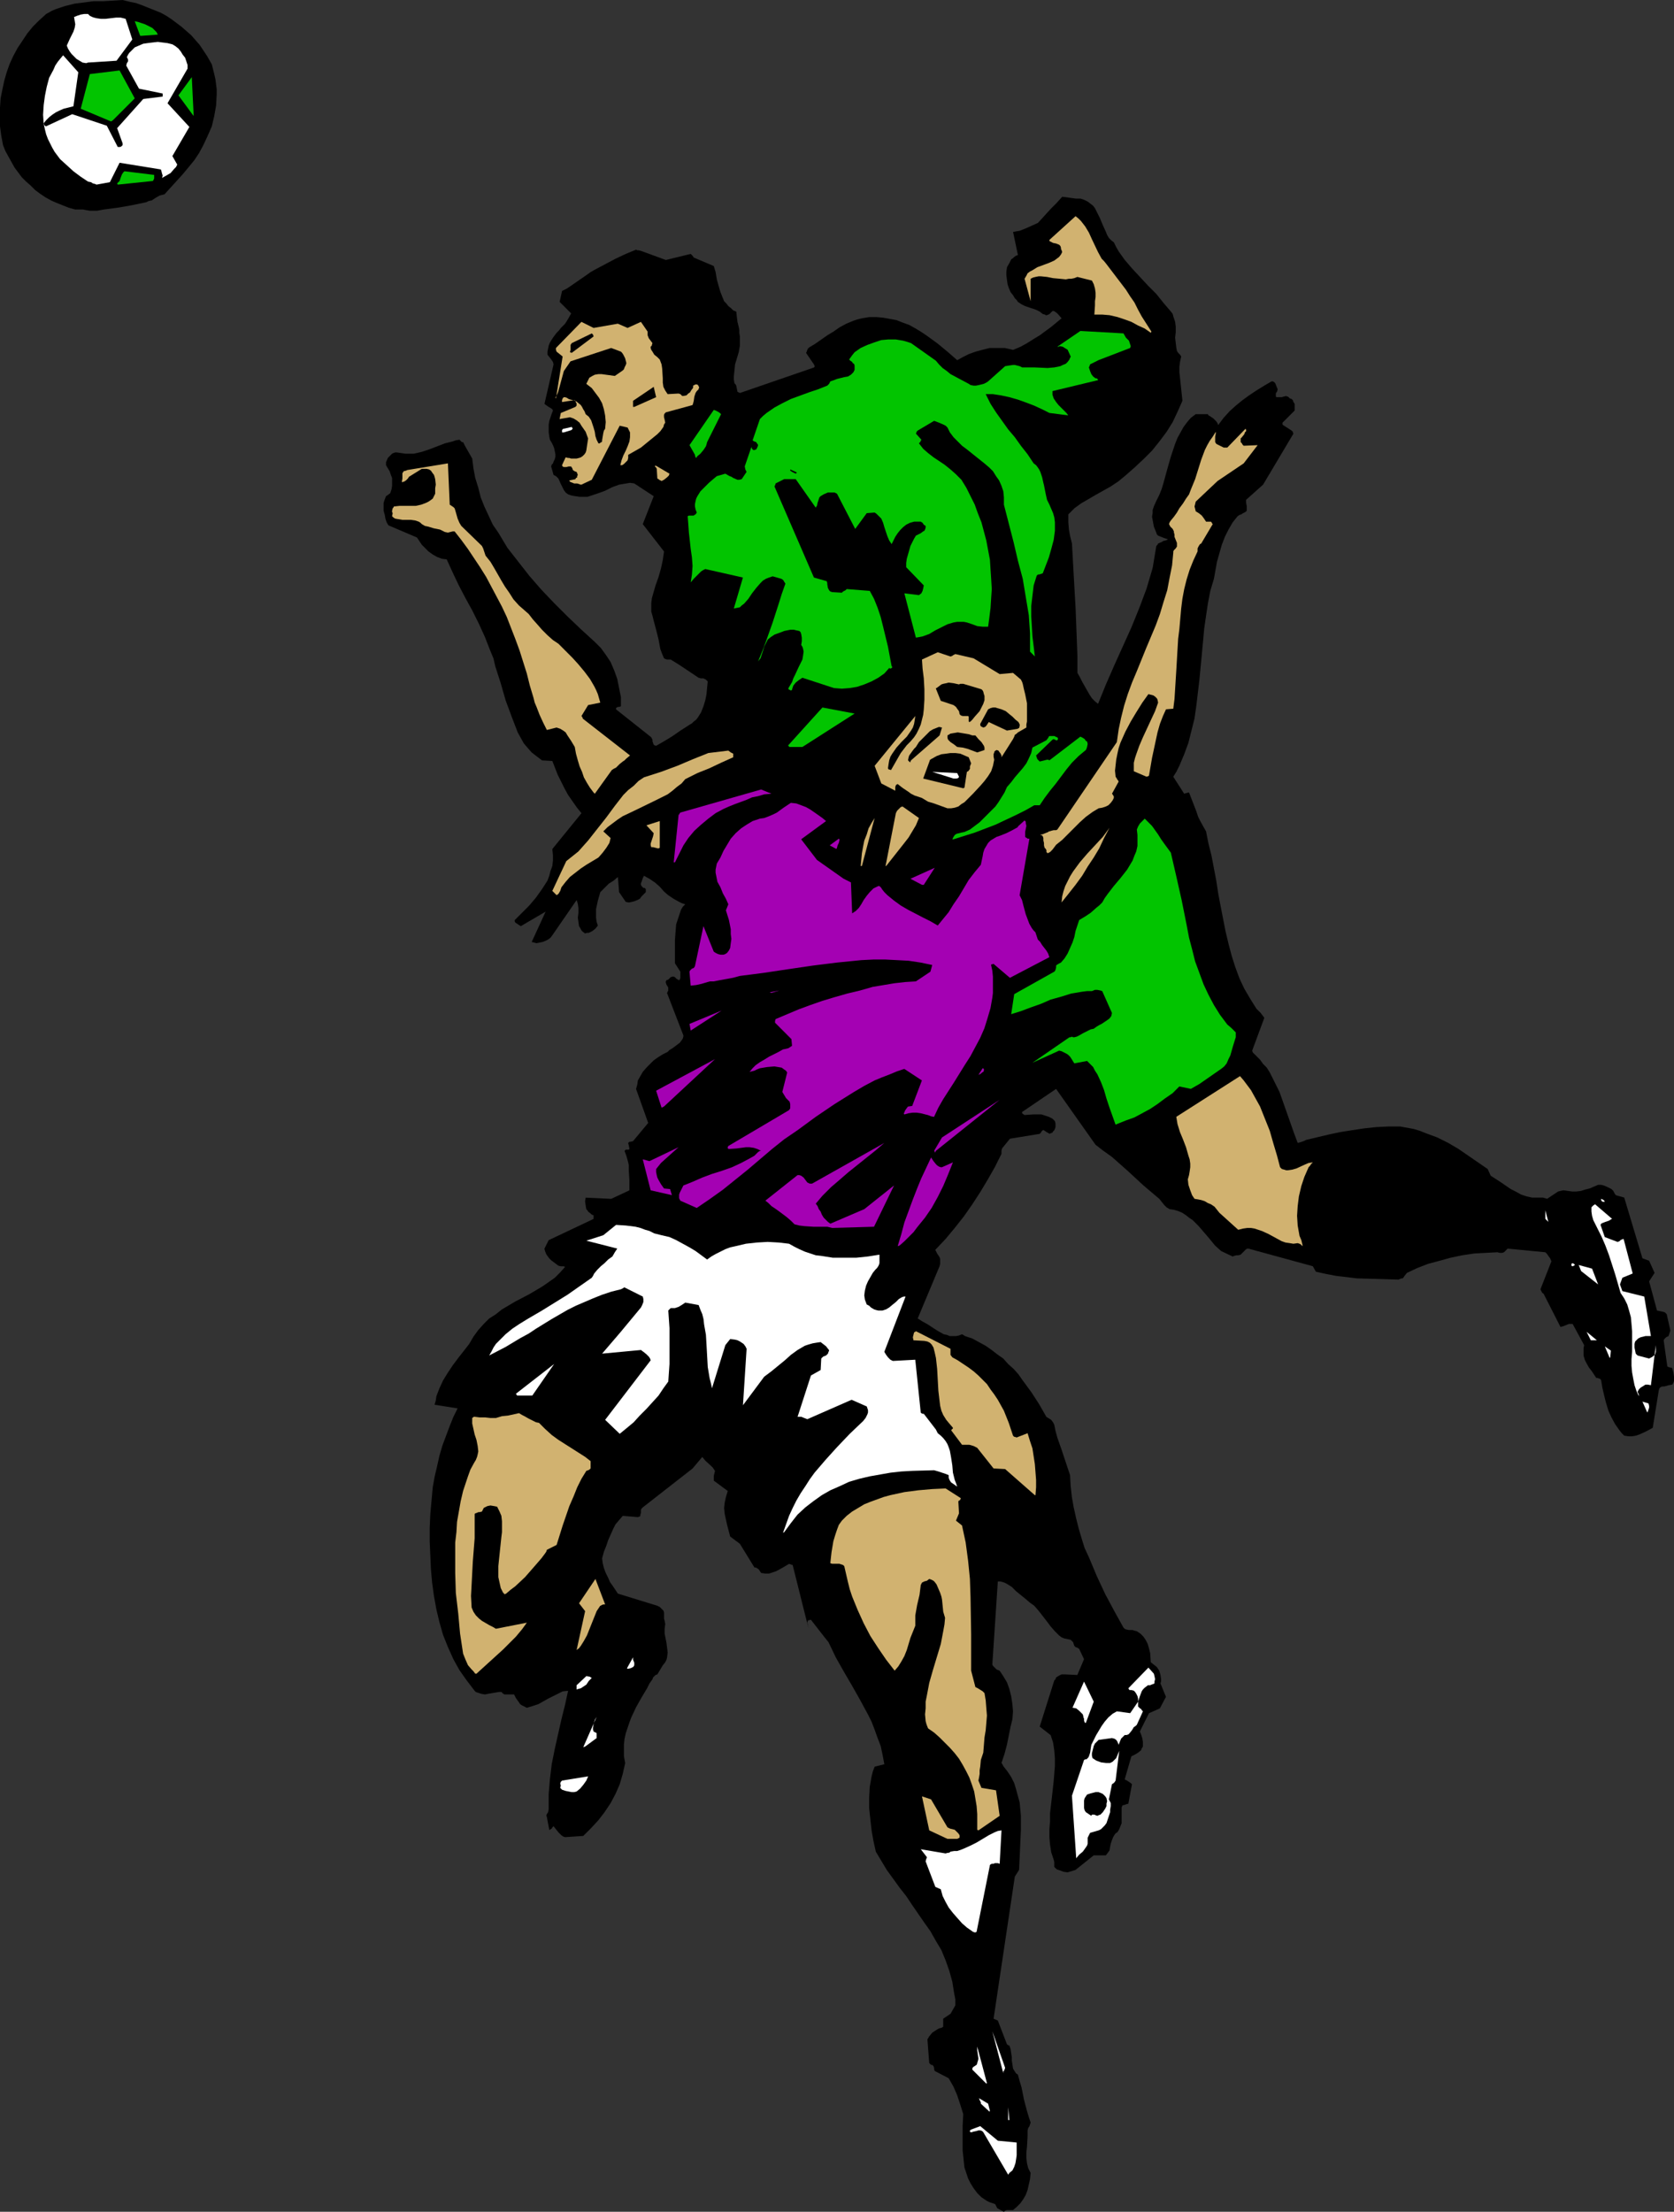
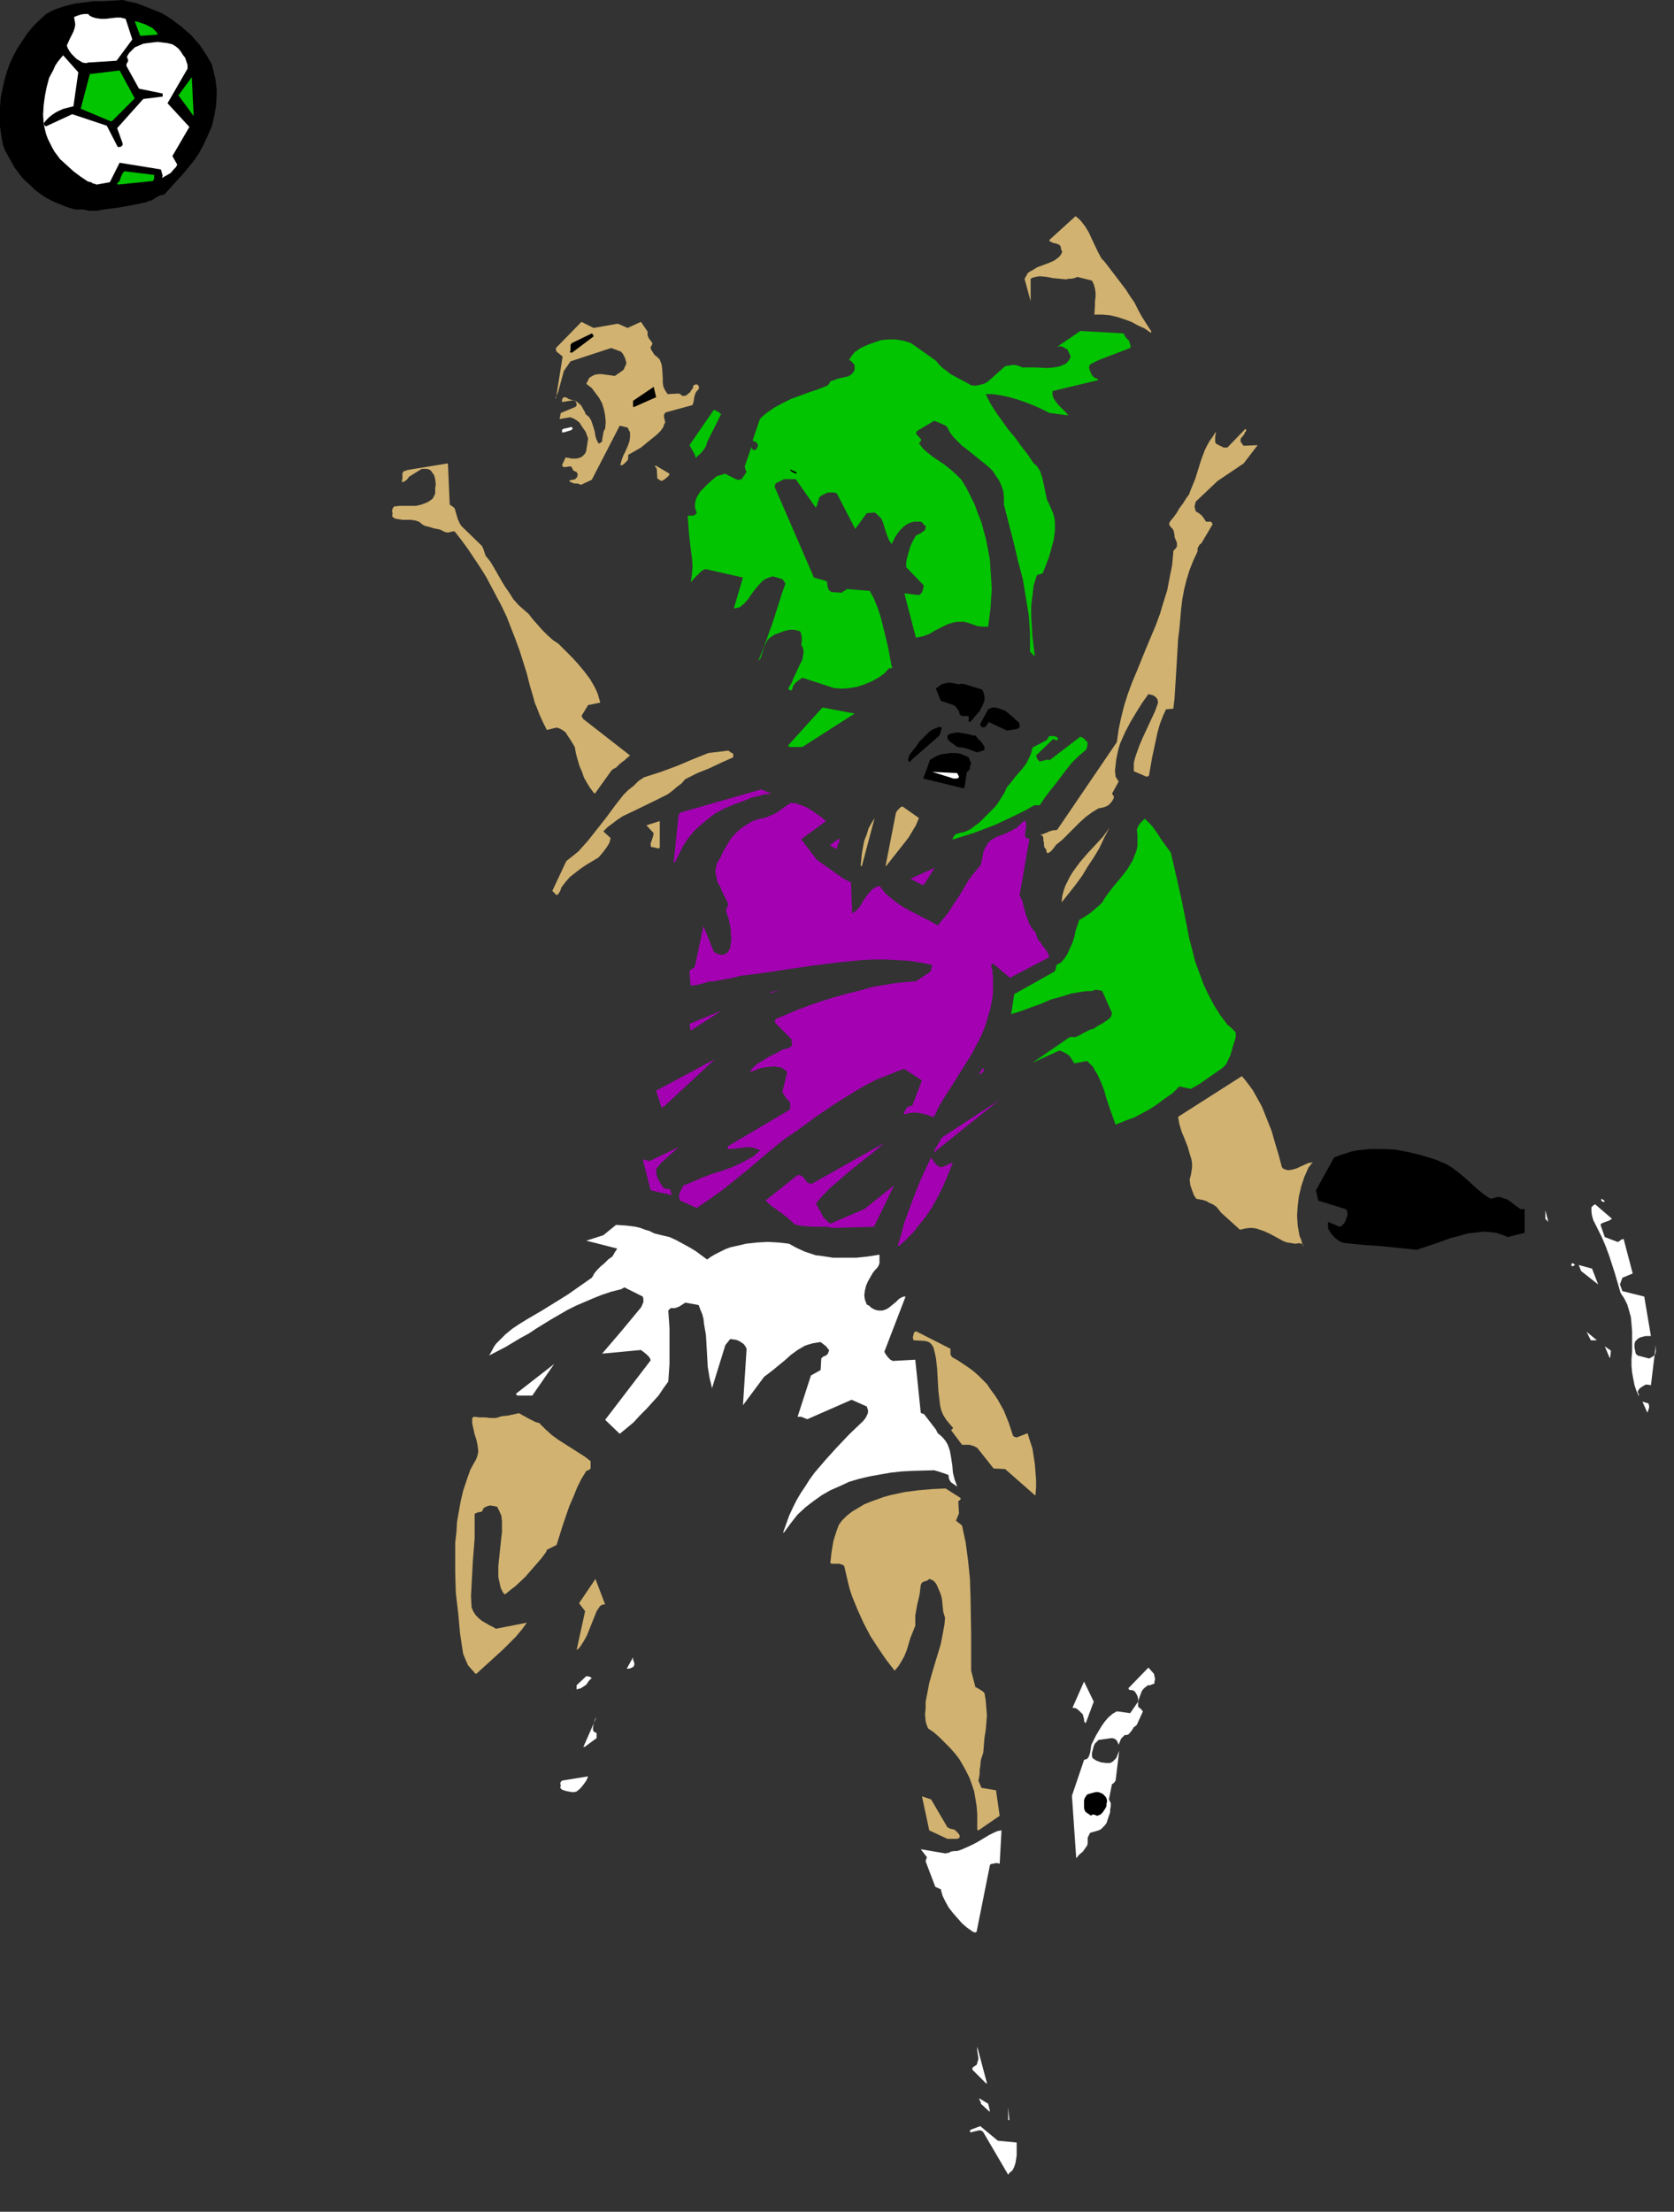
<svg xmlns="http://www.w3.org/2000/svg" xmlns:ns1="http://sodipodi.sourceforge.net/DTD/sodipodi-0.dtd" xmlns:ns2="http://www.inkscape.org/namespaces/inkscape" version="1.0" width="117.904mm" height="155.711mm" id="svg76" ns1:docname="Players 04.wmf">
  <rect width="100%" height="100%" fill="#333333" stroke="none" />
  <ns1:namedview id="namedview76" pagecolor="#ffffff" bordercolor="#000000" borderopacity="0.25" ns2:showpageshadow="2" ns2:pageopacity="0.0" ns2:pagecheckerboard="0" ns2:deskcolor="#d1d1d1" ns2:document-units="mm" />
  <defs id="defs1">
    <pattern id="WMFhbasepattern" patternUnits="userSpaceOnUse" width="6" height="6" x="0" y="0" />
  </defs>
-   <path style="fill:#000000;fill-opacity:1;fill-rule:evenodd;stroke:none" d="m 309.414,144.139 v 0 l 0.162,-0.162 0.646,-0.162 0.485,-0.162 0.162,-0.162 -0.969,-0.323 -0.808,-0.323 -0.808,-0.323 -0.323,-0.323 -0.162,-0.485 -0.646,-1.616 -0.323,-1.778 -0.162,-0.808 0.162,-0.97 v -0.808 l 0.323,-0.97 0.646,-1.454 0.808,-1.616 0.646,-1.616 0.485,-1.616 0.969,-3.555 0.969,-3.393 1.131,-3.393 0.646,-1.616 0.808,-1.454 0.808,-1.454 0.969,-1.293 0.969,-1.131 1.293,-0.97 h 3.231 l 0.162,0.323 0.323,0.162 0.969,0.646 0.808,0.808 0.323,0.485 0.162,0.485 1.454,-1.939 1.616,-1.778 1.616,-1.454 1.777,-1.454 1.777,-1.293 1.939,-1.293 2.1,-1.293 1.939,-1.131 h 0.323 l 0.323,0.162 0.323,0.323 0.646,1.616 -0.162,0.646 -0.162,0.162 -0.162,0.323 v 0.485 0.323 l 0.162,0.162 h 0.323 0.485 0.646 l 0.485,-0.162 0.808,-0.162 v 0.162 h 0.323 l 0.485,0.485 0.485,0.162 0.323,0.323 0.162,0.485 0.323,0.485 v 0.97 0.808 l -3.231,3.232 v 0.485 l 0.162,0.162 v 0 l 2.262,1.454 0.323,0.323 v 0.162 l 0.162,0.323 -8.079,13.574 -4.524,4.04 v 0.808 l 0.162,0.808 v 0.97 0.323 l -0.323,0.323 -0.646,0.323 -0.485,0.323 -0.485,0.162 -0.485,0.323 -0.646,0.808 -0.646,0.808 -1.131,1.939 -0.969,1.939 -0.808,2.101 -0.646,2.262 -0.646,2.262 -0.808,4.525 -0.969,3.232 -0.646,3.393 -0.485,3.232 -0.485,3.393 -0.646,6.948 -0.323,3.393 -0.323,3.393 -0.808,6.787 -0.485,3.393 -0.808,3.232 -0.808,3.232 -1.131,3.07 -1.293,3.07 -0.808,1.616 -0.808,1.293 2.908,4.525 0.485,-0.162 0.646,-0.162 h 0.162 l 1.939,5.009 0.485,1.454 0.646,1.293 1.454,2.585 0.646,3.232 0.808,3.232 1.293,6.787 0.485,3.232 0.646,3.393 1.293,6.625 0.808,3.393 0.808,3.07 0.969,3.07 1.131,3.07 1.293,2.747 1.616,2.747 1.616,2.585 1.131,1.131 0.969,1.293 -3.231,8.726 0.162,0.485 0.323,0.323 0.808,0.808 0.808,0.808 0.808,1.131 0.969,0.97 0.808,1.293 1.293,2.585 1.293,2.585 0.969,2.747 1.939,5.494 0.969,2.747 0.969,2.585 0.646,-0.162 0.485,-0.162 0.485,-0.162 0.646,-0.323 6.14,-1.454 3.07,-0.646 3.07,-0.485 3.231,-0.485 3.07,-0.323 3.231,-0.162 h 3.231 l 1.777,0.323 1.777,0.323 1.616,0.485 1.616,0.646 3.07,1.131 2.908,1.454 2.747,1.616 2.585,1.778 5.17,3.555 0.808,1.778 2.747,1.778 2.585,1.778 1.293,0.646 1.454,0.808 1.454,0.485 1.454,0.323 h 1.131 0.969 0.808 l 1.131,0.323 0.969,-0.646 0.485,-0.323 0.485,-0.323 0.969,-0.646 0.646,-0.162 0.808,-0.162 1.131,0.162 1.131,0.162 h 1.131 l 1.293,-0.162 0.969,-0.323 1.293,-0.323 2.262,-0.97 h 0.808 l 0.646,0.162 0.808,0.323 0.646,0.323 0.646,0.323 0.485,0.485 0.323,0.646 0.323,0.485 2.262,0.646 4.847,16.159 1.777,0.646 1.454,3.232 -1.454,2.262 2.1,7.756 0.808,0.162 0.808,0.162 0.485,0.162 0.485,0.485 0.969,4.363 -0.162,0.485 -0.162,0.485 -0.162,0.485 -0.323,0.162 -0.323,0.162 -0.323,0.323 -0.162,0.162 -0.162,0.323 0.969,6.948 0.323,0.162 0.485,0.162 h 0.323 l 0.162,0.162 0.323,1.131 0.162,1.131 v 0.646 0.485 l -0.162,0.485 -0.323,0.485 -0.969,0.162 -1.131,0.323 h -0.485 l -0.485,0.162 -0.323,0.323 -0.162,0.485 -1.616,10.019 -1.777,0.97 -1.777,0.808 -0.969,0.323 -0.969,0.162 h -0.969 l -1.131,-0.162 -0.646,-0.646 -0.646,-0.808 -1.131,-1.616 -0.969,-1.778 -0.808,-1.778 -0.646,-2.101 -0.485,-1.939 -0.485,-2.101 -0.323,-1.939 -0.162,-0.323 -0.323,-0.162 -0.485,-0.162 h -0.323 l -0.646,-0.97 -0.646,-0.97 -0.646,-0.808 -0.646,-1.131 -0.485,-0.97 -0.323,-1.131 v -1.293 -0.646 l 0.162,-0.808 -3.07,-5.656 h -0.485 -0.485 l -0.808,0.323 -0.808,0.323 -0.646,0.162 -4.524,-8.888 -0.323,-0.162 -0.162,-0.323 -0.162,-0.323 -0.162,-0.323 2.908,-7.433 -0.323,-0.808 -0.485,-0.646 -0.323,-0.485 -0.485,-0.485 -10.018,-0.97 -0.323,0.323 -0.323,0.323 -0.162,0.162 -0.162,0.162 -0.485,0.162 h -0.323 -0.323 l -0.646,-0.162 -3.07,0.162 -3.07,0.162 -3.231,0.485 -3.07,0.646 -2.908,0.808 -3.07,0.808 -2.908,1.131 -2.747,1.293 -0.646,0.808 -0.323,0.485 -0.162,0.162 h -0.323 l -0.808,0.323 -5.494,-0.162 -5.494,-0.162 -2.747,-0.323 -2.747,-0.323 -2.585,-0.485 -2.908,-0.646 -0.808,-1.454 -17.127,-4.686 h -0.323 l -0.323,0.162 -0.485,0.485 -0.485,0.485 -0.485,0.485 -0.646,0.162 h -0.485 l -0.646,0.162 -0.323,0.162 -3.07,-1.454 -1.616,-1.454 -1.454,-1.778 -2.908,-3.393 -1.616,-1.616 -0.969,-0.646 -0.808,-0.646 -0.969,-0.646 -1.131,-0.485 -1.131,-0.323 -1.131,-0.162 -0.808,-0.485 -0.646,-0.646 -1.293,-1.616 -2.1,-1.778 -2.1,-1.778 -4.201,-3.878 -4.201,-3.717 -2.262,-1.616 -2.1,-1.616 -10.502,-14.866 -9.048,6.14 v 0.323 l 0.162,0.162 0.485,0.323 2.262,-0.162 h 2.262 l 0.969,0.323 0.969,0.323 0.969,0.485 0.646,0.646 0.162,0.646 v 0.485 0.485 l -0.162,0.485 -0.162,0.323 -0.323,0.323 -0.162,0.323 -0.485,0.162 -0.323,0.162 -0.162,-0.162 -0.646,-0.323 -0.162,-0.162 -0.323,-0.162 -0.162,-0.162 h -0.323 l -0.323,0.323 -0.162,0.323 -0.162,0.162 -0.162,0.162 -7.917,1.293 -2.1,2.585 -0.162,0.646 v 0.808 l -1.777,3.555 -1.939,3.393 -1.939,3.232 -2.1,3.232 -2.262,3.232 -2.424,3.07 -2.424,2.909 -2.747,2.909 0.485,0.97 0.646,0.97 0.162,0.485 v 0.646 0.646 l -0.162,0.646 -5.817,13.897 1.293,0.808 1.454,0.808 1.454,0.97 1.293,0.808 1.454,0.808 0.808,0.162 0.808,0.323 h 0.808 0.808 l 0.808,-0.162 0.808,-0.323 v 0 l 0.323,0.162 0.485,0.323 1.939,0.646 1.777,0.97 1.777,0.97 1.616,1.131 1.454,1.131 1.616,1.131 1.293,1.454 1.454,1.293 1.293,1.454 1.131,1.616 2.262,3.07 2.1,3.232 1.939,3.393 1.293,0.808 0.485,0.646 0.162,0.323 0.162,0.323 0.323,1.616 0.485,1.778 1.131,3.232 2.262,6.787 0.162,2.909 0.323,2.909 0.485,2.747 0.646,2.909 0.646,2.585 0.808,2.747 0.808,2.585 1.131,2.424 2.1,5.009 2.262,4.848 2.424,4.525 2.424,4.363 0.323,0.323 0.323,0.162 0.808,0.162 h 0.969 l 0.485,0.162 0.646,0.162 0.969,0.646 0.808,0.808 0.646,0.97 0.485,0.97 0.323,1.131 0.323,1.293 0.162,2.424 1.616,1.293 0.646,0.97 0.323,1.131 0.162,1.131 v 0.485 l -0.162,0.646 1.454,3.555 -1.616,3.07 -2.908,1.293 -2.424,4.848 0.323,0.808 0.323,0.97 0.162,0.97 v 0.646 0.646 l -0.323,0.485 -0.162,0.485 -0.808,0.646 -0.808,0.485 -0.969,0.485 -1.777,6.14 0.646,0.323 0.485,0.323 0.485,0.323 0.323,0.323 -0.969,5.171 v 0 l -0.646,0.162 -0.323,0.162 h -0.162 l -0.485,0.162 v 0.162 l -0.162,0.323 v 1.616 1.778 0.808 l -0.323,0.808 -0.323,0.808 -0.485,0.808 -0.323,0.162 -0.323,0.323 -0.485,0.808 -0.323,0.808 -0.323,0.97 -0.162,0.808 -0.162,0.97 -0.485,0.646 -0.485,0.646 h -3.231 l -4.847,3.878 -2.1,0.646 -1.131,-0.162 -0.808,-0.323 -0.969,-0.323 -0.323,-0.323 -0.323,-0.323 v -0.808 -0.485 l -0.162,-0.646 -0.646,-1.939 -0.323,-2.101 -0.162,-1.939 v -2.101 l 0.162,-2.101 v -2.101 l 0.485,-4.201 0.485,-4.363 0.323,-4.04 v -2.101 l -0.162,-2.101 -0.323,-2.101 -0.646,-1.939 -2.908,-2.262 3.878,-12.281 0.323,-0.323 0.162,-0.485 0.808,-0.485 0.646,-0.323 h 0.808 l 3.393,0.162 1.777,-4.201 -1.293,-2.747 -0.485,-0.323 -0.485,-0.162 -0.323,-0.323 -0.162,-0.485 -0.162,-0.485 -0.162,-0.162 -0.485,-0.485 -0.808,-0.162 -0.808,-0.162 -0.808,-0.323 -0.646,-0.485 -1.131,-1.131 -1.131,-1.293 -0.969,-1.293 -1.131,-1.454 -1.131,-1.454 -1.131,-1.293 -1.131,-0.808 -1.131,-0.97 -2.585,-2.101 -1.131,-1.131 -1.293,-0.808 -0.646,-0.323 -0.485,-0.162 -0.646,-0.162 h -0.646 l -1.454,21.976 v 0.162 l 0.162,0.323 0.485,0.485 0.485,0.485 0.808,0.323 0.969,1.454 0.969,1.616 0.646,1.778 0.485,1.939 0.323,2.101 0.162,1.939 -0.162,2.101 -0.485,1.939 -0.485,2.424 -0.485,2.424 -0.646,2.424 -0.808,2.424 v 0 l 0.162,0.162 0.323,0.646 1.131,1.454 0.969,1.454 0.808,1.616 0.485,1.616 0.485,1.778 0.485,1.778 0.162,1.778 0.162,1.778 v 3.717 l -0.162,3.555 -0.162,3.717 -0.162,3.393 -1.131,1.778 -5.655,37.812 1.131,0.485 2.424,6.302 0.162,0.162 h 0.162 v 0.162 h 0.162 0.162 l 0.323,0.97 0.162,1.131 0.162,0.97 v 0.97 l 0.162,0.97 0.162,1.131 0.485,0.808 0.323,0.485 0.485,0.323 0.485,1.778 0.485,1.616 0.323,1.616 0.323,1.616 0.808,3.07 0.485,1.616 0.485,1.454 -0.162,0.485 -0.162,0.485 -0.323,0.485 -0.162,0.646 v 1.454 l -0.162,2.909 -0.162,1.454 v 1.454 l 0.162,1.454 0.323,1.293 0.646,1.293 -0.162,1.616 -0.323,1.454 -0.323,1.454 -0.485,1.293 -0.646,1.131 -0.808,1.131 -0.969,0.97 -0.969,0.808 h -1.131 -0.485 l -0.485,0.162 -0.323,0.323 -1.777,-0.97 -0.323,-0.646 -0.162,-0.323 -0.162,-0.162 -0.969,-0.323 -0.485,-0.162 -0.646,-0.323 -1.454,-0.97 -1.131,-1.131 -0.969,-1.293 -0.808,-1.293 -0.646,-1.293 -0.485,-1.454 -0.485,-1.454 -0.162,-1.454 -0.162,-1.616 -0.162,-1.454 v -3.232 -3.232 l 0.162,-3.232 -0.808,-2.585 -0.808,-2.424 -0.969,-2.262 -0.646,-1.131 -0.646,-1.131 -3.716,-1.939 -0.162,-0.485 v -0.323 l -0.162,-0.485 -0.162,-0.162 -0.162,-0.162 h -0.323 l -0.162,-0.162 -0.323,-0.323 -0.485,-6.302 0.485,-0.808 0.808,-0.97 0.969,-0.646 0.808,-0.485 0.646,-0.162 0.323,-0.162 0.162,-0.162 v -2.101 l 1.939,-1.293 1.293,-2.262 v -1.616 l -0.323,-1.616 -0.485,-3.07 -0.808,-2.909 -0.969,-2.747 -1.131,-2.747 -1.454,-2.424 -1.454,-2.585 -1.616,-2.262 -3.231,-4.686 -1.616,-2.424 -1.777,-2.262 -3.393,-4.686 -1.454,-2.424 -1.454,-2.424 -0.646,-2.909 -0.485,-2.747 -0.323,-2.909 -0.323,-3.07 v -2.747 l 0.162,-2.909 0.485,-2.747 0.323,-1.293 0.485,-1.293 v 0 l 2.585,-0.646 -0.485,-2.585 -0.485,-2.262 -0.808,-2.101 -0.808,-2.262 -0.808,-2.101 -0.969,-1.939 -2.1,-3.878 -2.1,-3.717 -2.262,-3.878 -2.1,-3.717 -1.939,-4.04 -1.293,-1.616 -1.131,-1.454 -2.262,-2.909 -0.646,0.162 h -0.162 v 0.162 l -0.162,0.485 0.162,0.485 v 0.485 l 0.162,0.485 -4.201,-16.805 -0.485,-0.162 -0.485,-0.162 -0.808,0.485 -0.808,0.485 -1.777,0.97 -0.969,0.323 -0.969,0.323 h -0.969 l -1.131,-0.162 -0.323,-0.485 -0.323,-0.485 -0.485,-0.323 -0.323,-0.162 h -0.323 l -3.878,-6.302 -2.585,-1.939 -0.808,-3.07 -0.323,-1.454 -0.323,-1.454 -0.162,-1.616 0.162,-1.454 0.323,-1.454 0.485,-1.616 -3.716,-2.747 v -0.646 -0.646 l 0.162,-0.646 0.162,-0.646 -0.646,-0.97 -1.939,-1.778 -0.808,-0.97 -2.585,3.07 -13.249,10.342 -0.323,0.323 -0.162,0.323 v 0.808 l -0.162,0.485 v 0.323 l -0.162,0.162 -0.485,0.162 -4.039,-0.323 -0.969,1.131 -0.969,1.131 -0.646,1.293 -0.646,1.454 -0.646,1.454 -0.485,1.454 -0.646,1.616 -0.485,1.778 0.162,1.293 0.323,1.293 0.485,1.293 0.646,1.293 0.485,1.131 0.808,1.131 0.646,0.97 0.646,0.97 10.502,3.232 0.646,0.323 0.485,0.485 0.485,0.485 0.162,0.485 v 0.808 0.808 l 0.162,0.646 0.162,0.808 -0.162,1.293 v 1.293 l 0.485,2.424 0.162,1.293 0.162,1.293 -0.162,1.293 -0.162,0.646 -0.323,0.646 -0.646,0.808 -0.969,1.616 -0.485,0.808 -0.485,0.162 -0.485,0.485 -0.162,0.162 -0.162,0.485 -0.808,1.131 -0.646,1.293 -1.454,2.424 -1.454,2.585 -1.293,2.747 -0.485,1.293 -0.485,1.454 -0.485,1.454 -0.323,1.454 -0.162,1.454 v 1.616 1.616 l 0.323,1.778 -0.323,1.454 -0.323,1.454 -0.808,2.747 -1.131,2.585 -1.293,2.424 -1.616,2.424 -1.616,2.101 -1.939,2.101 -2.1,2.101 -4.847,0.323 -0.485,-0.162 -0.485,-0.323 -0.808,-0.808 -0.646,-0.808 -0.646,-0.808 -0.323,0.323 -0.162,0.323 -0.323,0.162 -0.162,0.162 h -0.162 l -0.646,-3.393 v -0.162 l -0.162,-0.162 0.162,-0.485 0.323,-0.485 0.162,-0.808 v -1.939 -2.101 l 0.323,-3.878 0.485,-4.04 0.808,-4.04 1.777,-7.918 0.969,-3.878 0.808,-3.717 -1.454,0.162 -1.293,0.646 -2.585,1.293 -2.585,1.454 -1.454,0.485 -1.616,0.485 -0.646,-0.323 -0.646,-0.323 -0.485,-0.323 -0.323,-0.485 -0.808,-1.131 -0.485,-0.97 h -2.585 l -0.485,-0.323 -0.162,-0.162 v -0.162 h -0.808 l -0.969,0.162 -0.969,0.162 -0.969,0.162 -0.808,0.162 -0.969,-0.162 -0.969,-0.323 -0.485,-0.162 -0.323,-0.323 -2.1,-2.747 -1.939,-2.747 -1.616,-2.909 -1.454,-3.232 -1.293,-3.232 -0.969,-3.393 -0.808,-3.393 -0.646,-3.555 -0.485,-3.555 -0.323,-3.555 -0.162,-3.717 -0.162,-3.717 v -3.555 l 0.162,-3.717 0.323,-3.555 0.323,-3.555 0.485,-2.747 0.646,-2.747 0.646,-2.909 0.808,-2.747 0.969,-2.585 0.969,-2.585 0.969,-2.424 1.131,-2.262 -6.14,-0.97 0.323,-1.131 0.162,-1.131 0.808,-2.101 0.969,-2.101 1.293,-2.101 1.293,-1.939 1.454,-1.939 2.908,-3.717 1.131,-1.939 1.293,-1.778 1.454,-1.616 1.454,-1.454 1.777,-1.131 1.616,-1.293 3.555,-2.101 3.716,-1.939 3.555,-2.101 1.616,-1.131 1.616,-1.131 1.454,-1.454 1.293,-1.454 -0.323,-0.162 h -0.808 l -0.646,-0.162 -1.293,-0.97 -0.646,-0.485 -0.485,-0.485 -0.485,-0.646 -0.323,-0.485 -0.323,-0.808 -0.162,-0.646 1.131,-2.262 11.956,-5.656 v -0.485 -0.485 l -0.485,-0.162 -0.323,-0.323 -0.646,-0.485 -0.162,-0.323 -0.323,-0.323 -0.162,-0.97 -0.162,-1.131 0.162,-0.97 6.786,0.323 4.847,-2.262 v -2.747 l -0.162,-2.585 v -1.454 l -0.323,-1.293 -0.323,-1.131 -0.485,-1.293 0.162,-0.162 0.162,-0.162 h 0.485 0.323 l 0.162,-0.162 v -0.162 l -0.162,-0.808 -0.162,-0.646 0.323,-0.323 h 0.323 l 0.646,-0.162 4.039,-4.848 -3.231,-9.049 0.323,-1.131 0.162,-1.131 0.646,-1.131 0.646,-1.131 0.969,-1.131 0.969,-0.97 0.969,-0.97 1.131,-0.808 1.293,-0.808 1.293,-0.646 0.485,-0.485 0.808,-0.485 1.293,-0.97 0.646,-0.485 0.485,-0.646 0.323,-0.485 0.162,-0.646 v -0.162 l -4.362,-11.311 0.323,-0.646 v -0.808 l -0.485,-0.808 -0.162,-0.485 v -0.323 l 0.162,-0.323 0.485,-0.162 0.323,-0.323 0.323,-0.323 0.485,-0.162 h 0.323 l 0.323,0.162 0.485,0.485 0.323,0.162 0.323,0.162 0.162,-0.162 0.162,-0.485 v -1.616 l -1.454,-2.262 v -1.939 -2.101 -2.101 l 0.162,-2.101 0.162,-2.101 0.646,-1.939 0.323,-0.97 0.323,-0.97 0.485,-0.808 0.646,-0.646 -0.969,-0.323 -0.646,-0.323 -1.454,-0.808 -1.454,-0.97 -1.131,-0.97 -1.131,-1.293 -1.293,-1.131 -1.454,-0.97 -1.454,-0.808 -0.323,0.646 -0.323,0.97 -0.162,0.323 v 0.485 l 0.162,0.323 0.323,0.323 0.162,0.162 h 0.323 l 0.323,0.323 v 0.323 0.485 l -1.131,1.131 -0.485,0.646 -0.646,0.323 -0.808,0.323 -0.646,0.162 -0.808,0.162 -0.808,-0.162 -1.777,-2.585 -0.323,-4.04 -1.131,0.97 -1.293,0.808 -0.969,0.97 -0.646,0.646 -0.646,0.646 -0.646,2.262 -0.485,2.262 v 1.131 1.131 l 0.162,1.131 0.323,0.97 -0.646,0.808 -0.808,0.646 -0.969,0.485 h -0.485 l -0.485,0.162 -0.646,-0.485 -0.323,-0.323 -0.323,-0.646 -0.323,-0.485 -0.162,-1.131 -0.162,-1.131 0.162,-1.293 v -1.293 l -0.162,-1.131 -0.323,-0.97 -6.463,9.372 -0.485,0.646 -0.646,0.485 -0.646,0.323 -0.808,0.323 -0.808,0.162 -0.808,0.162 -0.646,-0.162 -0.646,-0.162 3.716,-8.08 -6.625,3.878 -0.485,-0.323 -0.485,-0.323 -0.485,-0.323 -0.162,-0.323 v -0.323 l 1.939,-1.939 1.939,-1.939 1.777,-2.101 1.616,-2.262 1.454,-2.262 0.485,-1.293 0.323,-1.293 0.485,-1.293 0.162,-1.454 v -1.454 l -0.162,-1.616 7.756,-9.534 -1.293,-1.616 -1.131,-1.616 -1.131,-1.616 -0.969,-1.778 -1.777,-3.555 -1.454,-3.717 -2.747,-0.162 -2.747,-2.101 -1.131,-1.293 -0.969,-1.131 -0.808,-1.454 -0.808,-1.454 -1.616,-4.201 -1.616,-4.363 -1.293,-4.525 -1.454,-4.525 -0.485,-2.101 -0.808,-1.939 -1.454,-3.717 -1.616,-3.555 -1.777,-3.555 -1.777,-3.232 -1.777,-3.393 -1.616,-3.393 -1.616,-3.555 -1.293,-0.162 -1.293,-0.485 -1.131,-0.646 -1.131,-0.808 -0.808,-0.808 -0.969,-0.97 -0.646,-0.97 -0.646,-0.97 -7.594,-3.232 -0.485,-0.808 -0.323,-0.97 -0.162,-0.97 -0.323,-1.131 v -0.97 -1.131 l 0.323,-0.97 0.323,-0.808 0.485,-0.323 0.646,-0.485 0.323,-0.97 0.162,-0.97 v -0.97 -1.131 l -0.323,-0.808 -0.323,-0.97 -0.485,-0.808 -0.485,-0.808 v -0.808 l 0.485,-1.131 0.646,-0.646 0.485,-0.485 0.323,-0.162 0.485,-0.162 h 0.485 l 1.131,0.162 1.131,0.162 h 1.131 1.131 l 2.1,-0.485 1.939,-0.646 2.1,-0.808 2.1,-0.808 1.939,-0.485 0.969,-0.323 0.969,-0.162 0.485,0.485 0.162,0.162 h 0.323 l 0.485,0.97 0.646,1.131 0.646,1.131 0.646,1.131 0.323,2.585 0.485,2.585 0.808,2.585 0.646,2.585 0.969,2.424 1.131,2.424 1.131,2.424 1.454,2.101 2.424,4.04 2.908,3.717 2.908,3.717 3.231,3.717 3.393,3.555 3.555,3.555 3.555,3.393 3.716,3.393 0.808,0.808 0.808,0.808 1.293,1.778 1.293,1.939 0.969,2.262 0.808,2.262 0.485,2.424 0.485,2.424 v 2.424 l -0.485,0.162 h -0.323 l -0.323,0.162 -0.162,0.162 v 0.323 l 9.371,7.433 0.162,0.323 0.162,0.323 v 0.485 l 0.162,0.323 v 0.162 l 0.162,0.323 0.162,0.162 0.485,0.162 1.131,-0.646 1.131,-0.646 2.1,-1.293 2.1,-1.454 2.262,-1.454 0.808,-0.485 0.485,-0.485 0.646,-0.485 0.485,-0.646 0.808,-1.293 0.646,-1.616 0.485,-1.616 0.323,-1.616 0.162,-1.778 0.162,-1.616 -0.485,-0.485 -0.646,-0.323 h -0.646 l -0.646,-0.162 -5.332,-3.555 -2.1,-1.293 h -0.969 l -0.485,-0.162 -0.323,-0.162 -0.485,-1.131 -0.485,-1.293 -0.485,-2.585 -0.646,-2.585 -0.646,-2.424 -0.323,-1.293 -0.323,-1.131 v -1.131 -1.131 l 0.162,-1.293 0.323,-1.131 0.646,-2.262 0.808,-2.262 0.646,-2.262 0.485,-2.262 0.162,-1.131 0.162,-1.131 -5.655,-7.272 2.908,-7.433 -5.17,-3.393 -1.131,-0.162 -0.969,0.162 -0.969,0.162 -0.969,0.162 -1.777,0.646 -1.939,0.97 -1.777,0.646 -1.939,0.646 -0.969,0.323 h -1.131 -0.969 l -1.131,-0.162 -0.969,-0.162 -0.969,-0.323 -0.646,-0.485 -0.485,-0.646 -0.808,-1.616 -0.646,-1.454 -0.646,-0.646 -0.646,-0.323 -0.646,-2.262 0.162,-0.485 0.323,-0.323 0.162,-0.485 0.323,-0.646 0.162,-0.646 v -0.646 l -0.162,-0.808 -0.162,-0.808 -0.323,-0.808 -0.323,-0.646 -0.485,-0.808 -0.162,-0.808 -0.162,-1.131 v -2.101 l 0.162,-0.97 0.323,-0.97 0.323,-0.97 0.323,-0.808 -0.162,-0.323 -0.162,-0.162 -0.808,-0.485 -0.485,-0.323 -0.646,-0.485 2.424,-10.503 -0.162,-0.646 -0.323,-0.485 -0.485,-0.646 -0.646,-0.808 v -0.808 l 0.162,-0.808 0.162,-0.808 0.323,-0.808 0.808,-1.293 0.969,-1.293 0.646,-0.646 0.485,-0.646 1.131,-1.131 0.808,-1.293 0.808,-1.454 -3.07,-3.07 0.646,-2.909 1.293,-0.646 0.969,-0.646 2.1,-1.454 2.1,-1.454 1.131,-0.808 1.131,-0.646 2.747,-1.454 2.747,-1.454 2.747,-1.293 2.747,-1.131 0.323,0.162 h 0.323 l 0.646,0.162 6.625,2.424 6.625,-1.616 0.323,0.323 0.162,0.162 0.323,0.485 5.332,2.262 0.485,1.616 0.323,1.939 0.485,1.778 0.485,1.616 0.646,1.616 0.323,0.808 0.646,0.646 0.485,0.646 0.646,0.485 0.646,0.646 0.808,0.323 0.162,1.454 0.162,1.293 0.323,1.293 0.162,0.808 v 0.808 l 0.162,0.97 v 0.808 1.616 l -0.323,1.778 -0.485,1.616 -0.485,1.616 -0.162,1.616 -0.162,1.616 v 0.808 l 0.162,0.97 0.323,0.323 0.162,0.323 0.162,0.808 0.162,0.808 0.323,0.162 0.323,0.162 19.712,-6.787 v 0 l 0.162,-0.162 v -0.323 l -0.162,-0.323 -2.1,-3.07 0.162,-0.323 0.162,-0.485 0.162,-0.323 0.323,-0.323 1.616,-0.97 1.616,-1.131 1.616,-1.131 1.616,-0.97 1.616,-1.131 1.777,-0.97 1.939,-0.808 0.969,-0.323 1.293,-0.323 1.939,-0.323 h 1.939 l 1.777,0.162 1.777,0.323 1.777,0.323 1.616,0.646 1.777,0.646 1.454,0.808 1.616,0.97 1.454,0.97 2.908,2.101 2.747,2.262 2.585,2.262 1.454,-0.808 1.616,-0.808 1.777,-0.646 1.777,-0.485 1.939,-0.485 h 2.1 2.1 l 2.1,0.485 1.939,-0.808 1.777,-0.97 1.777,-1.131 1.616,-0.97 3.07,-2.262 2.747,-2.262 -1.131,-1.293 -0.646,-0.485 -0.323,-0.162 h -0.323 l -0.485,0.485 -0.323,0.323 -0.323,0.162 -0.485,0.162 h -0.162 l -0.162,-0.162 -0.646,-0.162 -0.808,-0.646 -0.969,-0.485 -0.969,-0.323 -0.969,-0.323 -0.969,-0.323 -0.969,-0.485 -0.969,-0.646 -0.323,-0.485 -0.485,-0.485 -0.485,-0.808 -0.646,-0.808 -0.485,-1.131 -0.323,-0.97 -0.162,-1.131 -0.162,-1.293 V 72.231 l 0.162,-1.131 0.646,-1.131 0.485,-0.97 0.485,-0.323 0.323,-0.323 0.485,-0.323 0.485,-0.162 -1.293,-6.14 0.808,-0.162 0.969,-0.162 1.616,-0.646 1.454,-0.646 1.777,-0.808 1.777,-1.939 1.616,-1.778 1.616,-1.616 1.454,-1.616 2.424,0.323 1.131,0.162 h 1.293 l 0.969,0.323 0.969,0.485 0.646,0.485 0.808,0.646 0.485,0.646 0.485,0.97 0.808,1.616 0.808,1.939 0.808,1.778 0.323,0.808 0.485,0.808 0.646,0.646 0.646,0.485 0.646,1.293 0.646,1.131 0.808,1.131 0.808,1.131 1.939,2.262 2.1,2.262 2.1,2.262 2.262,2.262 1.939,2.424 1.939,2.262 0.485,0.646 0.162,0.646 0.485,1.454 0.162,1.293 v 1.454 l -0.162,1.454 0.162,1.454 0.162,1.293 0.162,0.808 0.323,0.485 0.485,0.485 0.323,0.485 -0.323,1.454 -0.162,1.293 v 1.454 l 0.162,1.454 0.323,3.07 0.323,3.07 -1.293,2.909 -1.293,2.747 -1.616,2.585 -1.939,2.585 -1.939,2.424 -2.262,2.262 -2.424,2.262 -2.585,2.262 -1.777,1.454 -1.939,1.293 -4.039,2.262 -1.939,1.131 -1.939,1.131 -1.777,1.293 -0.808,0.808 -0.808,0.808 v 2.101 l 0.162,1.939 0.323,1.778 0.485,1.939 0.485,8.726 0.485,8.564 0.323,8.403 0.162,4.363 v 4.363 l 0.646,1.131 0.646,1.293 0.646,1.131 0.646,1.131 0.646,1.131 0.646,0.97 0.808,0.808 0.808,0.646 2.1,-5.171 2.262,-5.171 2.262,-5.009 2.262,-5.009 2.1,-5.171 0.969,-2.585 0.969,-2.585 0.808,-2.747 0.808,-2.747 0.485,-2.909 0.485,-2.909 0.323,-0.323 0.162,-0.323 z" id="path1" />
  <path style="fill:#ffffff;fill-opacity:1;fill-rule:evenodd;stroke:none" d="m 268.697,578.173 0.808,-0.646 0.485,-0.97 0.323,-0.97 0.162,-0.97 0.162,-1.131 v -3.393 l -5.009,-0.485 -4.686,-3.878 -2.585,0.97 v 0.162 h -0.162 v 0.162 0.162 l 0.162,0.162 h 0.323 l 0.485,-0.162 0.808,-0.162 0.485,-0.162 h 0.485 l 0.485,0.162 0.323,0.323 6.625,11.311 z" id="path2" />
  <path style="fill:#ffffff;fill-opacity:1;fill-rule:evenodd;stroke:none" d="m 268.697,564.115 -0.323,-3.393 v 3.393 z" id="path3" />
  <path style="fill:#ffffff;fill-opacity:1;fill-rule:evenodd;stroke:none" d="m 263.527,561.691 -0.485,-1.939 -2.424,-1.454 0.162,0.485 0.162,0.323 0.162,0.323 v 0.323 l 2.262,2.101 z" id="path4" />
  <path style="fill:#ffffff;fill-opacity:1;fill-rule:evenodd;stroke:none" d="m 262.719,554.258 -2.585,-9.695 v 0.97 l 0.162,1.131 0.162,1.131 -0.162,0.646 -0.162,0.485 v 0.162 l -0.162,0.323 -0.969,0.646 -0.162,0.323 v 0.323 l 3.716,3.717 z" id="path5" />
-   <path style="fill:#ffffff;fill-opacity:1;fill-rule:evenodd;stroke:none" d="m 267.082,551.672 v -0.485 l 0.162,-0.162 0.162,-0.323 0.162,-0.485 -3.393,-9.695 z" id="path6" />
  <path style="fill:#ffffff;fill-opacity:1;fill-rule:evenodd;stroke:none" d="m 259.649,514.183 0.323,-0.162 3.555,-17.775 0.162,-0.162 0.323,-0.162 h 0.485 l 0.323,-0.162 h 0.646 0.162 l 0.485,0.162 0.485,-8.888 -0.969,0.162 -0.808,0.323 -1.616,0.808 -3.231,1.939 -1.616,0.808 -1.777,0.808 -0.808,0.323 -0.969,0.323 h -0.808 l -0.969,0.162 -0.162,0.162 -0.323,0.162 h -0.323 l -0.485,0.162 v 0 l -6.625,-1.131 1.616,2.101 v 0.162 l -0.162,0.323 -0.162,0.646 2.585,6.787 1.454,0.646 0.485,1.778 0.808,1.616 0.808,1.454 1.131,1.454 1.131,1.293 1.293,1.454 1.293,1.131 1.616,1.131 0.485,0.162 z" id="path7" />
  <path style="fill:#ffffff;fill-opacity:1;fill-rule:evenodd;stroke:none" d="m 286.47,494.469 0.808,-0.97 0.969,-0.808 0.808,-1.131 0.323,-0.485 0.162,-0.485 v -0.808 -0.808 l 0.323,-0.646 0.323,-0.646 2.262,-0.646 0.646,-0.323 0.485,-0.485 0.485,-0.485 0.485,-0.646 0.485,-1.454 0.485,-1.454 v -0.646 l 0.162,-0.97 v -0.485 -0.323 l -0.162,-0.323 -0.162,-0.323 -0.162,-0.323 0.808,-4.04 0.485,-0.323 0.162,-0.162 0.323,-0.485 0.969,-7.918 -0.808,1.939 -0.323,0.323 -0.323,0.323 -0.323,0.323 -0.646,0.323 h -1.131 l -1.293,-0.162 -1.293,-0.485 -0.485,-0.323 -0.485,-0.323 -0.162,-0.646 v -0.646 l 0.162,-0.646 0.162,-0.646 0.162,-0.646 0.323,-0.646 0.485,-0.485 0.485,-0.485 3.555,-0.485 0.646,0.162 0.485,0.323 0.323,0.485 0.323,0.808 0.323,-0.808 0.323,-0.808 0.323,-0.323 0.323,-0.323 0.323,-0.323 h 0.485 l 0.485,-0.162 0.323,-0.323 0.646,-0.808 0.485,-0.808 0.485,-0.323 0.323,-0.323 1.616,-3.555 -0.323,-0.323 -0.162,-0.323 -0.323,-0.162 -0.485,-0.485 v -0.646 -0.646 l 0.485,-1.454 0.485,-1.293 0.323,-0.485 0.485,-0.485 0.646,-0.485 0.162,-0.162 h 0.162 0.485 l 0.323,-0.162 0.485,-0.162 0.323,-0.162 v -0.485 l 0.162,-0.646 -0.162,-0.808 -0.162,-0.646 -1.454,-1.616 -5.332,5.494 0.162,0.323 0.162,0.162 h 0.485 l 0.646,0.162 0.162,0.162 0.162,0.162 0.323,0.485 0.323,0.646 0.162,0.646 v 0.808 l -2.1,3.07 -3.555,-0.485 -1.131,0.646 -1.131,0.97 -0.969,1.131 -0.808,1.131 -1.454,2.424 -1.293,2.585 -0.162,0.97 -0.162,1.131 -0.323,0.97 -0.162,0.323 -0.323,0.323 -0.162,0.162 h -0.323 l -0.323,0.162 -3.231,9.534 1.131,16.482 z" id="path8" />
  <path style="fill:#d1b270;fill-opacity:1;fill-rule:evenodd;stroke:none" d="m 252.217,489.298 h 2.585 l 0.646,-0.323 v -0.323 -0.323 l -0.323,-0.485 -0.485,-0.485 -0.485,-0.485 -0.646,-0.162 -0.646,-0.162 -0.646,-0.323 -4.362,-7.433 -2.424,-0.808 1.939,9.049 z" id="path9" />
  <path style="fill:#d1b270;fill-opacity:1;fill-rule:evenodd;stroke:none" d="m 260.457,487.036 5.655,-3.878 -0.969,-6.787 -3.878,-0.646 -0.808,-1.939 0.162,-0.808 0.162,-0.97 v -0.97 l 0.162,-0.97 0.162,-1.778 0.323,-0.97 0.323,-0.97 0.323,-4.04 0.323,-1.939 0.162,-1.939 0.162,-1.939 -0.162,-1.939 -0.162,-2.101 -0.323,-1.939 -0.485,-0.485 -1.293,-0.808 -0.646,-0.323 -1.131,-4.363 v -9.695 l -0.162,-9.857 -0.162,-4.848 -0.485,-4.848 -0.646,-4.848 -0.485,-2.262 -0.485,-2.262 -1.616,-1.293 0.808,-1.939 -0.162,-2.909 v -0.323 l 0.162,-0.162 0.323,-0.162 0.162,-0.485 -4.039,-2.585 -3.555,0.162 -3.716,0.323 -3.716,0.485 -3.716,0.808 -1.777,0.485 -1.777,0.646 -1.777,0.646 -1.616,0.646 -1.616,0.97 -1.616,0.97 -1.454,1.131 -1.293,1.293 -0.808,1.131 -0.485,1.293 -0.485,1.454 -0.485,1.616 -0.485,2.909 -0.323,2.909 0.485,0.162 h 1.939 l 0.485,0.162 0.485,0.162 0.323,0.323 0.485,2.101 0.485,2.101 0.485,1.939 0.646,1.939 1.454,3.555 1.616,3.555 1.777,3.393 2.1,3.232 2.1,3.07 2.262,2.909 0.969,-1.131 0.808,-1.293 0.808,-1.454 0.646,-1.616 0.485,-1.616 0.485,-1.616 0.646,-1.616 0.646,-1.616 v -1.454 -1.293 l 0.485,-2.747 0.646,-2.747 0.162,-1.293 0.162,-1.293 0.162,-0.323 0.162,-0.323 0.646,-0.323 0.646,-0.162 0.646,-0.485 0.485,0.162 0.646,0.323 0.323,0.323 0.485,0.646 0.485,1.131 0.485,1.131 0.323,0.97 0.162,0.808 0.162,1.616 0.162,1.616 0.485,1.616 -0.162,1.778 -0.323,1.778 -0.646,3.393 -2.1,6.948 -0.969,3.393 -0.646,3.393 -0.323,1.616 v 1.778 l -0.162,1.616 0.162,1.778 0.162,0.646 0.162,0.485 0.323,0.808 1.616,1.131 1.454,1.293 1.293,1.293 1.454,1.454 1.293,1.454 1.131,1.454 0.969,1.616 0.969,1.778 0.808,1.616 0.646,1.778 0.646,1.939 0.323,1.939 0.323,1.939 0.162,2.101 v 1.939 2.262 z" id="path10" />
  <path style="fill:#000000;fill-opacity:1;fill-rule:evenodd;stroke:none" d="m 290.671,482.834 h 0.646 l 0.323,0.162 0.485,0.162 v 0 l 0.323,-0.162 0.485,-0.162 0.646,-0.646 0.323,-0.485 0.323,-0.485 0.323,-0.646 v -0.646 l 0.162,-0.646 -0.162,-0.808 -0.323,-0.485 -0.323,-0.323 -0.323,-0.323 -0.323,-0.162 -0.808,-0.323 h -0.808 l -0.646,0.162 -0.646,0.162 -0.969,0.323 -0.323,0.485 -0.323,0.485 -0.162,0.646 v 0.646 0.646 0.646 l 0.162,0.646 0.323,0.485 1.454,0.97 z" id="path11" />
  <path style="fill:#ffffff;fill-opacity:1;fill-rule:evenodd;stroke:none" d="m 152.203,476.855 h 0.646 l 0.646,-0.162 0.969,-0.808 0.808,-0.97 0.808,-1.131 0.485,-1.131 -6.948,1.131 -0.162,0.162 -0.162,0.162 -0.162,0.485 0.162,0.485 -0.162,0.646 0.323,0.323 0.162,0.162 0.969,0.323 0.808,0.162 z" id="path12" />
  <path style="fill:#ffffff;fill-opacity:1;fill-rule:evenodd;stroke:none" d="m 155.757,464.736 3.07,-2.262 v -0.485 -0.808 l -0.162,-0.162 h -0.162 v 0 l -0.162,-0.162 h -0.162 l -0.162,-0.162 -0.162,-0.485 v -0.485 l 0.162,-0.97 0.323,-1.131 0.485,-0.808 -3.555,8.08 z" id="path13" />
  <path style="fill:#ffffff;fill-opacity:1;fill-rule:evenodd;stroke:none" d="m 289.056,458.434 2.1,-5.656 -2.585,-5.332 -3.07,6.948 0.969,0.162 0.808,0.646 0.646,0.646 0.323,0.323 0.162,0.646 v 0.162 l 0.162,0.323 v 0.485 l 0.162,0.485 0.162,0.162 z" id="path14" />
  <path style="fill:#ffffff;fill-opacity:1;fill-rule:evenodd;stroke:none" d="m 153.98,449.385 0.646,-0.162 0.485,-0.323 0.969,-0.646 0.646,-0.97 0.808,-0.808 -0.323,-0.162 -0.162,-0.162 -0.969,-0.162 -2.585,2.424 v 1.131 z" id="path15" />
  <path style="fill:#d1b270;fill-opacity:1;fill-rule:evenodd;stroke:none" d="m 126.835,445.345 3.555,-3.232 3.555,-3.232 1.777,-1.778 1.616,-1.616 1.616,-1.939 1.293,-1.778 -8.24,1.616 -0.808,-0.485 -0.969,-0.485 -1.939,-1.131 -0.808,-0.646 -0.808,-0.808 -0.646,-0.97 -0.485,-1.131 -0.162,-3.07 0.162,-3.07 0.323,-6.14 0.485,-6.14 v -3.07 -3.07 -0.323 l 0.162,-0.162 0.485,-0.162 0.323,-0.162 h 0.323 l 0.646,-0.162 0.162,-0.323 0.162,-0.323 0.162,-0.323 0.323,-0.162 0.646,-0.323 0.808,-0.162 0.969,0.162 0.808,0.162 0.646,1.293 0.485,1.131 0.162,1.454 v 1.454 1.454 l -0.162,1.293 -0.323,3.07 -0.323,3.07 -0.162,1.616 v 1.454 1.454 l 0.323,1.454 0.323,1.454 0.646,1.293 h 0.162 v 0.162 l 0.162,0.162 h 0.162 v 0 l 0.323,-0.162 1.131,-0.97 1.293,-0.97 2.585,-2.424 2.262,-2.585 2.1,-2.424 0.485,-0.646 0.485,-0.646 0.323,-0.485 0.162,-0.485 2.585,-1.293 1.616,-5.171 1.777,-5.171 1.131,-2.585 0.969,-2.424 1.131,-2.262 1.293,-2.101 0.485,-0.162 0.323,-0.162 0.323,-0.323 v -1.939 l -1.454,-1.131 -1.777,-1.131 -3.555,-2.262 -1.777,-1.131 -1.777,-1.293 -1.777,-1.616 -1.616,-1.616 -0.808,-0.162 -0.646,-0.323 -1.293,-0.646 -1.131,-0.646 -0.646,-0.323 -0.808,-0.485 -2.908,0.646 -1.616,0.162 -1.616,0.485 h -1.454 l -1.454,-0.162 h -1.454 l -1.293,-0.162 h -0.323 v 0.162 H 125.866 l -0.162,0.162 v 0.646 0.808 l 0.323,1.454 0.323,1.454 0.485,1.454 0.323,1.616 0.162,1.454 -0.162,0.808 -0.162,0.646 -0.323,0.808 -0.485,0.808 -0.969,1.778 -0.646,1.778 -0.646,1.939 -0.646,1.939 -0.646,2.747 -0.485,2.747 -0.485,2.747 -0.162,2.747 -0.323,2.747 v 2.585 5.494 l 0.162,5.332 0.646,5.494 0.485,5.333 0.808,5.333 0.646,1.616 0.646,1.454 0.969,1.131 0.485,0.485 0.485,0.646 z" id="path16" />
  <path style="fill:#ffffff;fill-opacity:1;fill-rule:evenodd;stroke:none" d="m 167.067,444.052 0.808,-0.162 0.323,-0.162 0.323,-0.162 0.162,-0.162 0.162,-0.323 v -0.646 l -0.323,-0.808 v -0.646 l -1.616,2.909 z" id="path17" />
  <path style="fill:#d1b270;fill-opacity:1;fill-rule:evenodd;stroke:none" d="m 153.495,439.043 0.646,-0.485 0.485,-0.646 0.808,-1.293 0.808,-1.454 0.646,-1.616 1.293,-3.232 0.646,-1.616 0.969,-1.454 h 0.162 l 0.162,-0.162 0.485,-0.162 h 0.485 l -2.585,-6.787 -4.362,6.464 1.616,2.101 z" id="path18" />
  <path style="fill:#ffffff;fill-opacity:1;fill-rule:evenodd;stroke:none" d="m 208.753,407.694 1.777,-2.424 1.777,-2.262 2.1,-1.939 2.1,-1.616 2.262,-1.616 2.262,-1.293 2.585,-1.131 2.424,-1.131 2.747,-0.808 2.747,-0.646 2.747,-0.485 2.747,-0.485 2.908,-0.323 2.908,-0.162 5.817,-0.162 1.131,0.323 0.969,0.323 0.969,0.323 0.808,0.323 v 0.646 l 0.162,0.485 0.162,0.323 0.323,0.485 0.485,0.323 1.131,0.808 -0.323,-0.97 -0.323,-0.808 -0.485,-1.939 -0.162,-1.939 -0.323,-2.101 -0.323,-1.778 -0.323,-0.97 -0.323,-0.808 -0.485,-0.808 -0.646,-0.808 -0.646,-0.646 -0.808,-0.646 -0.323,-0.646 -0.162,-0.323 v 0 l -3.231,-4.201 h -0.162 -0.162 l -0.323,-0.162 -0.162,-0.162 -1.454,-14.058 -5.978,0.323 -0.646,-0.323 -0.646,-0.646 -0.485,-0.646 -0.485,-0.808 5.655,-14.705 h -0.485 l -0.485,0.162 -0.808,0.485 -0.808,0.808 -0.808,0.646 -0.969,0.808 -0.808,0.485 -0.485,0.162 -0.485,0.162 h -0.646 -0.485 l -0.646,-0.162 -0.485,-0.162 -0.808,-0.485 -0.485,-0.485 -0.646,-0.323 -0.485,-1.293 -0.162,-1.131 0.162,-1.293 0.323,-1.293 0.485,-1.131 0.646,-1.131 0.646,-1.131 0.646,-0.808 0.485,-0.485 0.323,-0.485 0.162,-0.323 0.162,-0.485 v -2.262 l -3.07,0.485 -3.07,0.323 h -3.231 -3.07 l -3.07,-0.485 -1.454,-0.162 -2.908,-0.97 -1.454,-0.646 -1.293,-0.646 -1.454,-0.808 -2.747,-0.323 -2.908,-0.162 -2.908,0.162 -2.908,0.323 -2.747,0.646 -1.454,0.323 -1.293,0.485 -1.293,0.646 -1.293,0.646 -1.131,0.646 -1.131,0.808 -3.07,-2.262 -1.616,-0.97 -1.777,-0.97 -1.777,-0.97 -1.777,-0.808 -2.1,-0.485 -1.939,-0.485 -1.293,-0.646 -1.131,-0.323 -1.293,-0.485 -1.293,-0.323 -2.585,-0.323 -2.585,-0.162 -3.393,2.747 -4.524,1.454 8.24,2.101 -0.323,0.485 -0.323,0.485 -0.646,1.131 -1.131,0.808 -0.969,0.97 -0.969,0.808 -0.969,0.97 -0.808,0.97 -0.323,0.646 -0.323,0.485 -3.231,2.262 -3.231,2.262 -3.393,2.101 -3.393,2.101 -1.939,1.131 -1.939,1.131 -2.1,1.293 -1.939,1.293 -1.777,1.454 -1.777,1.778 -0.808,0.808 -0.646,0.97 -0.485,0.97 -0.646,1.131 4.362,-2.262 4.039,-2.424 2.1,-1.131 1.939,-1.293 4.201,-2.585 4.201,-2.424 2.262,-1.131 2.262,-0.97 2.262,-0.97 2.424,-0.97 2.424,-0.808 2.585,-0.646 0.646,-0.323 0.162,-0.162 h 0.162 l 4.847,2.424 0.162,0.646 v 0.808 l -0.323,0.808 -0.323,0.646 -5.494,6.625 -4.847,5.656 10.341,-0.97 0.646,0.485 0.808,0.646 0.646,0.646 0.323,0.485 0.162,0.485 -12.118,15.836 3.878,3.717 1.777,-1.454 1.939,-1.616 1.616,-1.778 1.777,-1.778 1.616,-1.778 1.616,-1.778 1.293,-1.939 1.293,-1.778 0.323,-4.686 v -4.848 -4.686 l -0.323,-4.686 v 0 l 0.162,-0.162 0.323,-0.323 0.162,-0.162 h 1.131 l 0.969,-0.323 0.808,-0.485 0.969,-0.646 3.555,0.646 0.485,1.293 0.485,1.131 0.323,1.293 0.162,1.454 0.485,2.747 0.162,2.747 0.323,5.817 0.485,2.909 0.323,1.293 0.323,1.454 3.555,-11.473 1.293,-1.616 1.293,0.162 0.646,0.162 0.646,0.323 0.485,0.323 0.485,0.323 0.485,0.646 0.323,0.646 -0.969,15.028 5.655,-7.595 1.939,-1.454 1.777,-1.454 1.777,-1.454 1.616,-1.454 1.777,-1.293 1.939,-1.131 0.969,-0.323 1.131,-0.323 0.969,-0.162 1.131,-0.162 1.454,1.131 0.485,0.646 0.162,0.162 0.162,0.323 -0.162,0.323 -0.162,0.485 -0.485,0.485 -0.808,0.323 -0.485,0.485 -0.162,3.07 -2.585,1.454 -3.555,10.988 h 0.162 0.162 0.646 l 1.616,0.646 11.795,-5.171 4.039,1.778 0.162,0.485 0.162,0.485 v 0.646 l -0.162,0.485 -0.485,0.97 -0.646,0.808 -3.555,3.393 -3.393,3.555 -3.07,3.393 -2.908,3.393 -1.293,1.778 -1.131,1.778 -1.293,1.939 -1.131,1.939 -0.969,1.939 -0.969,2.101 -0.808,2.262 -0.808,2.262 z" id="path19" />
  <path style="fill:#d1b270;fill-opacity:1;fill-rule:evenodd;stroke:none" d="m 275.645,397.837 0.162,-2.101 v -1.939 l -0.162,-2.101 -0.162,-2.101 -0.323,-2.101 -0.323,-2.101 -0.646,-1.939 -0.646,-2.101 -2.908,1.131 -0.485,-0.162 h -0.162 l -0.323,-0.323 -1.131,-3.393 -1.293,-3.232 -0.808,-1.454 -0.808,-1.454 -0.969,-1.454 -0.969,-1.293 -0.969,-1.454 -1.131,-1.131 -1.131,-1.131 -1.293,-1.131 -1.293,-0.97 -1.454,-0.97 -1.454,-0.97 -1.454,-0.808 -0.485,-0.646 v -0.162 -0.162 -1.293 l -9.21,-4.686 v 0 l -0.162,0.162 -0.323,0.162 -0.162,0.646 -0.162,0.646 0.162,0.808 2.908,0.162 0.808,0.162 0.646,0.323 0.485,0.485 0.485,0.808 0.323,1.293 0.323,1.454 0.323,2.909 0.162,2.909 0.162,2.909 0.323,2.747 0.162,1.293 0.323,1.293 0.485,1.131 0.808,1.293 0.808,0.97 0.969,1.131 v 0.162 l -0.162,0.162 v 0 l -0.162,0.162 -0.162,0.162 2.908,3.878 h 0.969 0.969 l 1.131,0.323 0.969,0.485 4.362,5.494 3.07,0.162 7.917,6.948 z" id="path20" />
  <path style="fill:#ffffff;fill-opacity:1;fill-rule:evenodd;stroke:none" d="m 438.673,375.538 0.162,-0.485 0.162,-0.485 v -0.485 l -0.162,-0.646 -1.616,-0.485 1.293,2.909 z" id="path21" />
  <path style="fill:#ffffff;fill-opacity:1;fill-rule:evenodd;stroke:none" d="m 436.249,371.498 v -0.162 -0.323 l -0.162,-0.323 -0.162,-0.323 0.323,-0.646 0.485,-0.485 1.293,-0.808 h 0.646 l 0.808,0.162 1.293,-10.665 v 1.778 l -0.162,0.646 -0.485,0.485 -0.485,0.323 -0.646,0.323 -3.07,-0.808 -0.485,-0.485 -0.162,-0.808 -0.162,-0.808 v -0.97 l 0.162,-0.646 0.323,-0.323 0.485,-0.485 0.646,-0.323 0.646,-0.162 0.646,-0.162 h 1.454 l -1.777,-10.503 -5.817,-1.454 -0.646,-1.778 0.646,-1.778 2.747,-1.131 -2.424,-9.211 -0.485,0.162 -0.323,0.162 -0.323,0.323 -0.485,0.162 -3.393,-1.293 -1.131,-3.232 0.162,-0.323 0.323,-0.162 0.808,-0.323 0.969,-0.323 0.485,-0.323 0.323,-0.162 -4.524,-3.878 -0.485,0.323 -0.485,0.485 v 0.485 0.646 l 0.162,1.131 0.323,1.131 1.131,2.262 1.131,2.262 0.969,2.262 0.969,2.585 1.616,5.009 1.454,5.009 0.969,1.454 0.808,1.616 0.485,1.616 0.485,1.778 0.162,1.778 0.162,1.939 v 5.494 l -0.162,1.939 v 1.778 l 0.162,1.778 0.323,1.778 0.323,1.616 0.485,1.454 z" id="path22" />
  <path style="fill:#ffffff;fill-opacity:1;fill-rule:evenodd;stroke:none" d="m 137.661,371.336 h 4.039 l 5.817,-8.403 -10.179,7.918 z" id="path23" />
  <path style="fill:#ffffff;fill-opacity:1;fill-rule:evenodd;stroke:none" d="m 428.655,361.156 0.162,-1.778 -1.616,-1.131 1.293,3.07 z" id="path24" />
  <path style="fill:#ffffff;fill-opacity:1;fill-rule:evenodd;stroke:none" d="m 424.131,356.632 h 0.969 l -2.747,-2.262 1.131,2.262 z" id="path25" />
  <path style="fill:#ffffff;fill-opacity:1;fill-rule:evenodd;stroke:none" d="m 425.424,341.765 -1.616,-4.201 -3.555,-0.97 0.646,1.616 z" id="path26" />
  <path style="fill:#ffffff;fill-opacity:1;fill-rule:evenodd;stroke:none" d="m 418.799,336.917 0.162,-0.162 0.323,-0.162 -0.162,-0.162 -0.162,-0.162 -0.323,-0.162 -0.323,0.162 v 0.323 0.162 l 0.162,0.162 z" id="path27" />
  <path style="fill:#000000;fill-opacity:1;fill-rule:evenodd;stroke:none" d="m 377.113,332.555 2.908,-0.97 2.908,-0.97 3.07,-1.131 3.07,-0.808 1.616,-0.485 1.616,-0.162 1.454,-0.162 1.454,-0.162 1.616,0.162 1.454,0.162 1.454,0.485 1.616,0.646 4.524,-1.131 v -5.979 -0.162 -0.162 h -0.323 -0.808 l -1.777,-1.293 -0.808,-0.646 -0.969,-0.646 -0.969,-0.323 -0.969,-0.323 h -0.646 l -0.485,0.162 -0.646,0.162 -0.646,0.162 -1.777,-1.131 -1.777,-1.454 -1.777,-1.616 -1.616,-1.454 -1.777,-1.454 -1.939,-1.454 -1.131,-0.646 -1.131,-0.485 -1.131,-0.485 -1.293,-0.485 -3.231,-0.97 -3.393,-0.808 -3.393,-0.646 -3.231,-0.162 h -1.777 -1.616 l -1.616,0.162 -1.777,0.162 -1.616,0.323 -1.454,0.485 -1.616,0.485 -1.616,0.646 -4.847,8.726 0.646,2.747 7.271,2.262 0.323,0.323 0.162,0.646 v 0.646 l -0.162,0.485 -0.485,1.293 -0.323,0.485 -0.323,0.323 -0.323,0.323 h -0.162 l -0.323,0.162 v 0 l -3.07,-1.293 v 1.778 l 0.808,1.293 0.969,1.131 0.646,0.485 0.646,0.485 0.808,0.323 0.808,0.162 4.847,0.485 4.847,0.323 4.686,0.485 z" id="path28" />
  <path style="fill:#a401b3;fill-opacity:1;fill-rule:evenodd;stroke:none" d="m 239.452,331.423 1.293,-1.131 2.424,-2.424 0.969,-1.293 2.1,-2.585 1.777,-2.585 1.616,-2.909 1.454,-2.909 1.293,-3.07 1.293,-3.232 -2.908,1.293 h -0.323 l -0.485,-0.162 -0.485,-0.323 -0.323,-0.323 -0.646,-0.808 -0.646,-0.97 -1.293,2.747 -1.293,2.747 -1.131,2.747 -1.131,2.909 -1.131,3.07 -1.131,3.07 -0.808,3.07 -0.969,3.232 z" id="path29" />
-   <path style="fill:#d1b270;fill-opacity:1;fill-rule:evenodd;stroke:none" d="m 346.737,331.262 -0.323,-1.293 -0.485,-1.131 -0.485,-2.747 -0.162,-2.585 0.162,-2.585 0.323,-2.585 0.646,-2.747 0.808,-2.424 1.131,-2.585 0.323,-0.323 0.323,-0.485 0.485,-0.485 -1.131,0.162 -1.131,0.485 -2.1,0.97 -1.131,0.323 -1.131,0.162 h -0.485 l -0.485,-0.162 -0.646,-0.162 -0.485,-0.485 -0.808,-3.07 -0.969,-3.232 -0.969,-3.393 -1.293,-3.232 -1.293,-3.232 -1.616,-2.909 -0.808,-1.454 -0.969,-1.293 -0.969,-1.293 -0.969,-1.131 -16.965,10.827 0.162,0.97 0.162,0.97 0.646,2.101 0.808,1.939 0.808,2.101 0.646,2.262 0.323,0.97 0.162,1.131 v 0.97 l -0.162,1.131 -0.162,0.97 -0.323,1.131 0.162,1.454 0.485,1.454 0.485,1.293 0.323,0.485 0.323,0.485 1.777,0.323 0.969,0.323 0.808,0.485 0.808,0.323 0.969,0.646 0.646,0.808 0.646,0.808 5.009,4.525 1.293,-0.323 1.131,-0.162 h 0.969 l 0.969,0.162 0.969,0.323 0.969,0.323 1.777,0.808 1.777,0.97 1.777,0.97 0.969,0.323 1.131,0.162 0.969,0.162 1.131,-0.162 0.485,0.162 0.323,0.162 0.162,0.162 0.323,0.323 z" id="path30" />
+   <path style="fill:#d1b270;fill-opacity:1;fill-rule:evenodd;stroke:none" d="m 346.737,331.262 -0.323,-1.293 -0.485,-1.131 -0.485,-2.747 -0.162,-2.585 0.162,-2.585 0.323,-2.585 0.646,-2.747 0.808,-2.424 1.131,-2.585 0.323,-0.323 0.323,-0.485 0.485,-0.485 -1.131,0.162 -1.131,0.485 -2.1,0.97 -1.131,0.323 -1.131,0.162 l -0.485,-0.162 -0.646,-0.162 -0.485,-0.485 -0.808,-3.07 -0.969,-3.232 -0.969,-3.393 -1.293,-3.232 -1.293,-3.232 -1.616,-2.909 -0.808,-1.454 -0.969,-1.293 -0.969,-1.293 -0.969,-1.131 -16.965,10.827 0.162,0.97 0.162,0.97 0.646,2.101 0.808,1.939 0.808,2.101 0.646,2.262 0.323,0.97 0.162,1.131 v 0.97 l -0.162,1.131 -0.162,0.97 -0.323,1.131 0.162,1.454 0.485,1.454 0.485,1.293 0.323,0.485 0.323,0.485 1.777,0.323 0.969,0.323 0.808,0.485 0.808,0.323 0.969,0.646 0.646,0.808 0.646,0.808 5.009,4.525 1.293,-0.323 1.131,-0.162 h 0.969 l 0.969,0.162 0.969,0.323 0.969,0.323 1.777,0.808 1.777,0.97 1.777,0.97 0.969,0.323 1.131,0.162 0.969,0.162 1.131,-0.162 0.485,0.162 0.323,0.162 0.162,0.162 0.323,0.323 z" id="path30" />
  <path style="fill:#a401b3;fill-opacity:1;fill-rule:evenodd;stroke:none" d="m 221.518,326.737 11.149,-0.323 5.332,-10.988 -7.917,6.302 -9.048,3.878 -0.646,-0.485 -0.646,-0.646 -0.485,-0.485 -0.485,-0.808 -0.323,-0.808 -0.485,-0.646 -0.323,-0.808 -0.485,-0.646 1.777,-2.101 2.262,-2.262 2.262,-1.939 2.424,-2.101 4.847,-3.878 2.424,-1.939 2.262,-1.939 -19.227,10.827 h -0.323 -0.323 l -0.646,-0.323 -0.485,-0.646 -0.485,-0.646 -0.646,-0.485 -0.485,-0.162 H 212.308 l -8.563,6.787 0.808,0.646 0.808,0.808 0.969,0.646 1.131,0.808 1.939,1.454 1.131,0.97 0.969,0.97 1.293,0.323 1.293,0.162 2.424,0.162 h 2.424 1.293 z" id="path31" />
  <path style="fill:#ffffff;fill-opacity:1;fill-rule:evenodd;stroke:none" d="m 412.175,325.121 -0.808,-3.07 v 2.262 z" id="path32" />
  <path style="fill:#ffffff;fill-opacity:1;fill-rule:evenodd;stroke:none" d="m 427.201,319.789 -0.162,-0.323 -0.162,-0.162 -0.323,-0.162 -0.323,-0.162 v 0.323 l 0.162,0.323 0.323,0.162 z" id="path33" />
  <path style="fill:#a401b3;fill-opacity:1;fill-rule:evenodd;stroke:none" d="m 178.862,318.011 -0.485,-1.616 -1.616,-0.162 -0.808,-1.131 -0.646,-1.131 -0.323,-0.646 -0.162,-0.646 -0.162,-0.808 v -0.808 l 0.646,-0.808 0.646,-0.808 1.616,-1.454 1.616,-1.454 1.454,-1.293 -7.756,3.717 -1.777,-0.485 2.1,8.241 z" id="path34" />
  <path style="fill:#a401b3;fill-opacity:1;fill-rule:evenodd;stroke:none" d="m 249.147,306.215 16.965,-13.574 -15.35,10.019 -2.1,3.555 v 0 l 0.162,0.162 v 0.323 0 0 l 0.162,-0.162 z" id="path35" />
  <path style="fill:#02c400;fill-opacity:1;fill-rule:evenodd;stroke:none" d="m 297.296,299.105 2.424,-0.97 2.262,-0.808 2.1,-1.131 2.1,-1.131 1.939,-1.293 1.939,-1.454 2.1,-1.454 1.777,-1.778 3.07,0.646 2.262,-1.293 5.817,-4.04 0.808,-0.646 0.646,-0.808 0.485,-1.131 0.485,-0.97 0.646,-2.262 0.646,-2.101 0.162,-0.485 v -0.485 -0.808 l -1.131,-1.131 -1.131,-0.97 -1.939,-2.585 -1.616,-2.585 -1.454,-2.747 -1.293,-2.747 -1.131,-3.07 -1.131,-3.07 -0.808,-3.232 -0.808,-3.07 -0.646,-3.393 -1.293,-6.464 -1.454,-6.464 -1.454,-6.302 -1.777,-2.424 -0.808,-1.131 -0.808,-1.293 -1.616,-2.262 -0.969,-0.97 -0.969,-0.97 -0.646,0.646 -0.646,0.646 -0.485,0.808 -0.323,0.808 0.162,1.454 v 1.616 1.293 l -0.323,1.454 -0.485,1.131 -0.485,1.293 -1.454,2.424 -1.777,2.262 -1.777,2.101 -1.616,2.101 -0.808,1.131 -0.646,1.131 -0.808,0.808 -0.808,0.646 -1.454,1.293 -1.454,0.97 -1.616,0.97 -0.485,1.454 -0.485,1.454 -0.323,1.616 -0.485,1.454 -0.646,1.454 -0.646,1.454 -0.808,1.293 -0.969,1.131 -0.646,0.323 -0.162,0.162 h -0.162 l -0.162,0.162 -0.162,0.162 v 0.485 l -0.162,0.646 -0.162,0.323 -0.162,0.162 -10.664,5.979 -0.808,5.333 2.585,-0.808 2.585,-0.97 2.747,-0.97 2.585,-1.131 2.908,-0.808 2.585,-0.808 2.908,-0.485 1.293,-0.162 h 1.293 l 0.808,-0.323 h 0.646 l 0.808,0.162 0.485,0.162 2.585,5.817 -0.162,0.808 -0.485,0.646 -0.646,0.485 -1.454,0.97 -0.646,0.323 -0.808,0.485 -0.646,0.485 -0.808,0.162 -0.646,0.323 -1.293,0.646 -1.131,0.646 -0.646,0.323 -0.646,0.162 h -0.323 l -0.323,-0.162 -0.323,0.162 h -0.323 l -9.856,6.787 7.109,-3.232 0.646,0.162 0.646,0.323 0.646,0.323 0.485,0.323 0.485,0.485 0.323,0.485 0.808,1.293 3.393,-0.646 0.808,0.808 0.808,0.808 0.485,0.97 0.646,0.97 0.969,2.101 0.808,2.101 0.646,2.262 0.808,2.424 0.808,2.262 0.808,2.262 z" id="path36" />
  <path style="fill:#a401b3;fill-opacity:1;fill-rule:evenodd;stroke:none" d="m 176.762,294.419 13.572,-12.604 -15.673,8.403 1.454,4.525 z" id="path37" />
  <path style="fill:#a401b3;fill-opacity:1;fill-rule:evenodd;stroke:none" d="m 260.457,286.016 0.646,-0.323 0.323,-0.323 0.323,-0.162 0.162,-0.323 v -0.162 -0.323 l -0.323,-0.162 z" id="path38" />
  <path style="fill:#a401b3;fill-opacity:1;fill-rule:evenodd;stroke:none" d="m 184.356,273.897 7.756,-5.009 -8.563,3.555 0.323,1.778 z" id="path39" />
  <path style="fill:#a401b3;fill-opacity:1;fill-rule:evenodd;stroke:none" d="m 205.36,264.201 2.1,-0.646 -2.585,0.485 z" id="path40" />
  <path style="fill:#d1b270;fill-opacity:1;fill-rule:evenodd;stroke:none" d="m 282.593,240.124 1.939,-2.424 1.777,-2.262 1.777,-2.424 1.454,-2.424 1.616,-2.424 1.454,-2.424 1.293,-2.747 1.454,-2.747 -1.777,2.424 -4.201,4.525 -1.939,2.262 -1.777,2.424 -0.808,1.293 -0.646,1.293 -0.646,1.293 -0.485,1.454 -0.323,1.293 z" id="path41" />
  <path style="fill:#d1b270;fill-opacity:1;fill-rule:evenodd;stroke:none" d="m 148.648,237.862 0.485,-0.808 0.323,-0.97 1.131,-1.454 1.131,-1.293 1.454,-1.131 1.454,-1.131 1.454,-0.97 1.616,-0.97 1.616,-0.97 1.131,-1.293 0.969,-1.293 0.808,-1.293 0.323,-1.293 -1.939,-1.778 1.131,-1.131 1.293,-0.97 1.293,-0.97 1.454,-0.97 3.07,-1.454 5.978,-2.909 2.908,-1.454 1.293,-0.97 1.131,-0.97 1.293,-0.97 0.969,-1.131 3.231,-1.616 3.231,-1.293 3.07,-1.454 3.231,-1.454 v -0.97 l -0.646,-0.323 -0.646,-0.485 -5.332,0.646 -4.039,1.616 -4.201,1.778 -4.362,1.616 -4.524,1.454 -1.454,0.97 -1.293,1.293 -1.454,1.131 -1.293,1.293 -2.262,2.909 -2.262,3.07 -2.424,3.07 -2.424,3.07 -1.293,1.454 -1.293,1.454 -1.616,1.293 -1.616,1.293 -3.716,7.918 0.162,0.162 0.323,0.323 0.323,0.323 0.323,0.323 z" id="path42" />
  <path style="fill:#a401b3;fill-opacity:1;fill-rule:evenodd;stroke:none" d="m 245.915,235.438 2.908,-4.525 -6.463,2.909 3.07,1.616 z" id="path43" />
  <path style="fill:#d1b270;fill-opacity:1;fill-rule:evenodd;stroke:none" d="m 229.435,230.429 3.393,-12.766 -0.808,1.293 -0.808,1.454 -0.485,1.616 -0.646,1.616 -0.323,1.616 -0.323,1.778 -0.323,3.393 z" id="path44" />
  <path style="fill:#d1b270;fill-opacity:1;fill-rule:evenodd;stroke:none" d="m 235.898,230.429 2.424,-3.07 2.424,-3.07 1.131,-1.454 0.969,-1.616 0.969,-1.616 0.808,-1.939 -4.362,-3.07 -0.485,0.162 -0.485,0.485 -0.485,0.485 -0.323,0.646 -2.747,14.058 z" id="path45" />
  <path style="fill:#a401b3;fill-opacity:1;fill-rule:evenodd;stroke:none" d="m 179.67,229.459 1.131,-2.262 1.131,-2.262 1.293,-1.939 1.616,-1.939 1.777,-1.616 1.939,-1.616 1.939,-1.454 2.1,-1.131 1.454,-0.646 1.616,-0.646 3.07,-1.131 1.454,-0.646 1.616,-0.323 1.616,-0.485 1.939,-0.162 -2.747,-1.131 -21.489,6.14 -0.162,0.162 -0.162,0.323 -0.162,0.162 -1.293,12.604 z" id="path46" />
  <path style="fill:#d1b270;fill-opacity:1;fill-rule:evenodd;stroke:none" d="m 175.631,225.581 v -7.11 l -3.555,1.131 1.939,2.101 -0.162,0.808 -0.323,0.97 -0.323,0.97 v 0.485 l 0.162,0.485 h 0.485 l 0.646,0.162 0.646,0.162 h 0.162 z" id="path47" />
  <path style="fill:#a401b3;fill-opacity:1;fill-rule:evenodd;stroke:none" d="m 222.81,225.581 0.162,-0.646 0.323,-0.646 0.162,-0.646 v -0.323 l -0.162,-0.162 -2.424,1.778 1.777,0.97 z" id="path48" />
  <path style="fill:#02c400;fill-opacity:1;fill-rule:evenodd;stroke:none" d="m 253.832,223.319 5.655,-1.778 5.494,-2.101 2.747,-1.293 2.747,-1.293 2.585,-1.293 2.262,-1.293 h 0.646 0.323 0.485 l 1.293,-1.939 1.454,-1.939 1.454,-1.778 2.908,-3.878 1.454,-1.778 1.777,-1.778 1.939,-1.616 0.162,-0.323 0.162,-0.485 0.162,-0.808 -0.162,-0.646 -0.323,-0.162 -0.323,-0.485 -0.485,-0.323 -0.646,-0.323 -8.24,6.302 -0.323,-0.162 h -0.323 l -0.646,0.162 -0.646,0.162 -0.646,0.162 -0.323,-0.323 -0.323,-0.323 -0.323,-0.97 4.362,-4.201 0.323,-0.162 0.646,0.323 h 0.323 l 0.162,-0.323 v -0.162 l -0.162,-0.323 h -0.162 l -0.646,-0.323 h -0.485 -0.808 l -0.162,0.162 -0.162,0.323 -0.485,0.646 -3.716,1.939 -0.323,1.454 -0.646,1.454 -0.646,1.293 -0.969,1.293 -2.1,2.424 -0.969,1.293 -1.131,1.293 -0.646,1.454 -0.808,1.293 -0.808,1.293 -0.808,1.131 -2.1,2.101 -2.1,2.101 -1.293,0.97 -1.293,0.97 -1.454,0.646 -0.808,0.162 -0.646,0.162 -0.646,0.162 -0.485,0.323 -0.323,0.485 -0.323,0.646 z" id="path49" />
-   <path style="fill:#d1b270;fill-opacity:1;fill-rule:evenodd;stroke:none" d="m 252.217,215.078 h 0.969 l 0.969,-0.162 0.969,-0.323 0.808,-0.646 0.808,-0.485 0.808,-0.808 1.454,-1.454 2.1,-2.262 0.969,-1.131 0.969,-1.293 0.808,-1.293 0.485,-1.454 0.162,-0.808 0.162,-0.808 -0.162,-0.808 v -0.808 l 0.162,-0.162 v -0.323 l 0.323,-0.323 0.323,-0.162 0.485,0.162 0.323,0.485 0.162,0.162 0.162,0.323 0.162,0.323 v 0.485 l 3.07,-4.848 0.323,-0.646 0.162,-0.485 0.485,-0.323 0.323,-0.323 1.131,-0.646 1.131,-0.646 v -0.808 l 0.162,-0.808 v -1.939 -1.939 -0.97 l -0.162,-0.808 -0.323,-1.616 -0.162,-0.646 -0.162,-0.646 -0.323,-1.454 -0.162,-0.485 -0.323,-0.646 -2.1,-1.778 -3.555,0.323 -6.948,-4.201 -4.847,-1.131 -0.323,0.162 -0.323,0.162 -0.162,0.162 -0.485,0.162 -3.393,-1.131 -4.201,1.939 0.162,2.424 0.323,2.585 0.162,2.909 v 2.747 l -0.162,2.585 -0.162,1.454 -0.323,1.293 -0.323,1.293 -0.485,1.131 -0.646,1.293 -0.646,0.97 -0.969,1.131 -0.969,0.97 -1.616,2.101 -1.293,2.262 -1.293,2.262 -0.485,-0.162 h -0.162 l -0.162,-0.323 0.162,-1.131 0.162,-0.97 0.323,-0.97 0.485,-0.808 1.131,-1.616 1.293,-1.454 1.454,-1.454 1.131,-1.616 0.485,-0.808 0.323,-0.97 0.162,-0.97 0.162,-1.131 -10.825,13.25 1.777,4.686 3.716,1.939 v -0.485 -0.485 l 0.162,-0.485 0.162,-0.162 0.323,-0.162 0.808,0.646 0.646,0.485 1.454,0.97 0.646,0.485 0.969,0.485 0.969,0.323 0.969,0.323 0.808,0.485 0.808,0.485 1.616,0.485 1.777,0.646 z" id="path50" />
  <path style="fill:#d1b270;fill-opacity:1;fill-rule:evenodd;stroke:none" d="m 158.342,211.2 4.524,-6.302 0.485,-0.323 0.323,-0.162 0.323,-0.162 0.969,-0.97 0.808,-0.646 0.485,-0.323 0.485,-0.485 0.969,-0.808 -12.441,-9.695 -0.162,-0.162 v -0.162 l -0.323,-0.485 1.777,-2.909 3.231,-0.646 -0.323,-1.131 -0.323,-1.131 -0.485,-1.131 -0.485,-0.97 -1.131,-1.939 -1.454,-1.939 -1.616,-1.939 -1.616,-1.778 -1.777,-1.778 -1.939,-1.939 -1.454,-0.97 -1.454,-1.293 -1.454,-1.454 -1.131,-1.293 -1.293,-1.454 -1.131,-1.454 -1.293,-1.131 -1.293,-1.131 -1.454,-1.616 -1.131,-1.778 -1.131,-1.616 -0.969,-1.616 -1.939,-3.393 -0.969,-1.616 -1.293,-1.616 -0.485,-1.454 -0.162,-0.485 -0.323,-0.646 -5.494,-5.333 -0.485,-0.808 -0.485,-1.131 -0.323,-1.131 -0.323,-1.131 -0.162,-0.485 -0.323,-0.323 -0.485,-0.323 -0.485,-0.323 -0.485,-10.988 -10.825,1.778 -0.323,0.162 -0.646,0.162 -0.162,0.323 -0.162,0.162 v 0.808 0.646 l -0.162,0.97 0.646,-0.162 0.485,-0.323 0.485,-0.485 0.323,-0.485 3.393,-2.101 h 1.293 l 0.646,0.162 0.485,0.323 0.323,0.485 0.485,0.646 0.162,0.485 0.162,0.646 0.162,1.454 -0.162,0.97 v 0.808 0.646 l -0.323,0.646 -0.323,0.646 -0.646,0.485 -0.485,0.323 -0.646,0.323 -1.293,0.485 -1.454,0.323 h -1.454 -2.908 l -1.454,0.162 -0.162,0.323 -0.162,0.162 -0.162,0.646 v 0.323 l 0.162,0.323 -0.162,0.808 0.323,0.323 0.485,0.323 0.969,0.162 0.969,0.162 h 2.262 l 1.131,0.162 0.969,0.323 0.485,0.323 0.323,0.323 0.808,0.485 0.808,0.162 1.616,0.485 1.616,0.323 0.646,0.323 0.646,0.323 0.808,0.162 0.646,-0.162 0.646,-0.162 h 0.323 0.162 l 1.777,2.262 1.777,2.424 1.616,2.424 1.616,2.424 1.616,2.585 2.747,5.171 1.454,2.747 1.293,2.747 1.131,2.909 1.131,2.909 1.131,3.07 0.969,3.07 0.969,3.07 0.808,3.232 0.969,3.232 0.323,1.293 0.485,1.131 0.808,2.101 0.969,2.101 0.969,1.939 2.585,-0.646 0.969,0.323 0.808,0.485 0.646,0.485 0.485,0.808 0.969,1.454 0.969,1.616 0.323,1.778 0.485,1.778 0.485,1.616 0.646,1.454 0.485,1.454 0.808,1.454 0.808,1.293 0.969,1.293 z" id="path51" />
  <path style="fill:#000000;fill-opacity:1;fill-rule:evenodd;stroke:none" d="m 256.418,209.745 0.323,-0.162 0.646,-4.201 0.323,-0.162 0.162,-0.162 0.323,-0.485 v -0.646 l 0.323,-0.808 -0.646,-1.616 -1.131,-0.485 -1.131,-0.485 -1.293,-0.162 h -1.293 l -1.131,0.162 -1.293,0.162 -1.293,0.485 -1.131,0.646 -0.323,0.162 -0.162,0.162 h -0.162 v 0.162 l -1.777,4.848 z" id="path52" />
  <path style="fill:#ffffff;fill-opacity:1;fill-rule:evenodd;stroke:none" d="m 253.832,207.16 h 0.323 0.323 0.162 l 0.485,-0.162 0.162,-0.323 -0.162,-0.323 -0.323,-0.646 -6.625,-0.323 z" id="path53" />
  <path style="fill:#000000;fill-opacity:1;fill-rule:evenodd;stroke:none" d="m 242.522,202.312 7.594,-6.625 0.646,-2.101 -0.808,-0.162 -0.808,0.323 -0.808,0.323 -0.808,0.485 -1.454,1.454 -1.454,1.454 -0.808,1.293 -0.485,0.485 -0.485,0.646 -0.808,1.131 -0.162,0.485 -0.162,0.808 v 0 l 0.162,0.162 0.162,0.162 0.162,0.162 h 0.162 v -0.162 z" id="path54" />
  <path style="fill:#000000;fill-opacity:1;fill-rule:evenodd;stroke:none" d="m 260.134,200.211 1.939,-0.646 v -0.646 l -0.162,-0.485 -0.323,-0.485 -0.323,-0.485 -0.808,-0.808 -0.808,-0.97 h -0.808 l -0.969,-0.323 -1.939,-0.323 -0.969,-0.162 -0.969,0.162 -0.969,0.162 -0.808,0.485 v 0.646 l 0.162,0.485 0.323,0.323 0.323,0.323 0.485,0.323 0.485,0.323 0.808,0.646 1.454,0.162 1.293,0.323 z" id="path55" />
  <path style="fill:#02c400;fill-opacity:1;fill-rule:evenodd;stroke:none" d="m 210.046,198.757 h 3.555 l 13.895,-8.888 -8.563,-1.616 -9.21,10.18 h 0.162 l 0.162,0.162 z" id="path56" />
  <path style="fill:#000000;fill-opacity:1;fill-rule:evenodd;stroke:none" d="m 268.051,194.394 2.908,-0.485 0.162,-0.162 h 0.162 l 0.162,-0.646 v -0.162 -0.162 l -0.323,-0.646 -0.808,-0.646 -0.808,-0.808 -0.808,-0.646 -0.969,-0.808 -1.131,-0.485 -1.131,-0.323 -0.485,-0.162 h -0.646 l -0.646,0.162 -0.646,0.323 -2.1,3.878 v 0.323 l 0.162,0.323 0.323,0.162 0.323,0.162 0.485,-0.162 0.323,-0.323 0.323,-0.485 0.323,-0.485 z" id="path57" />
  <path style="fill:#000000;fill-opacity:1;fill-rule:evenodd;stroke:none" d="m 258.357,191.97 0.485,-0.485 0.646,-0.808 1.293,-1.454 0.485,-0.97 0.485,-0.97 0.323,-0.97 v -1.131 l -0.162,-0.485 -0.162,-0.646 -0.162,-0.323 -0.323,-0.323 -4.847,-1.454 h -0.485 -0.323 l -0.323,0.162 -1.454,-0.323 -1.293,-0.162 -0.646,0.162 -0.808,0.162 -0.485,0.162 -0.646,0.485 -0.646,0.485 h -0.162 v 0.162 l 1.293,3.232 3.393,1.131 0.646,0.485 0.323,0.485 0.485,0.646 0.162,0.808 0.323,0.323 0.485,0.162 h 1.131 0.323 l 0.162,0.162 v 0.162 0.323 0.485 0.323 l 0.162,0.162 z" id="path58" />
  <path style="fill:#02c400;fill-opacity:1;fill-rule:evenodd;stroke:none" d="m 210.854,183.406 0.323,-0.97 0.646,-0.808 0.808,-0.646 0.969,-0.646 8.402,2.747 2.1,0.162 2.1,-0.162 1.939,-0.323 1.939,-0.646 1.939,-0.808 1.777,-0.97 1.616,-1.131 1.293,-1.454 0.323,0.162 0.323,-0.162 0.162,-0.162 v -0.162 l -0.162,-0.162 -0.485,-2.585 -0.485,-2.585 -1.293,-5.333 -0.646,-2.585 -0.808,-2.424 -0.969,-2.424 -1.131,-2.101 -6.14,-0.485 -0.323,0.323 -0.323,0.162 -0.323,0.162 -0.323,0.323 -2.585,-0.162 -0.485,-0.162 -0.323,-0.323 -0.162,-0.323 -0.162,-0.323 -0.162,-0.97 v -0.323 l -0.162,-0.485 -3.393,-0.97 -10.502,-24.239 0.162,-0.323 0.162,-0.485 2.262,-1.131 h 3.07 l 5.332,7.595 0.162,-0.323 0.162,-0.162 0.162,-0.808 0.323,-0.97 0.162,-0.485 0.323,-0.323 0.808,-0.485 1.131,-0.485 h 0.646 0.646 0.485 l 0.646,0.323 4.847,9.372 3.07,-4.201 2.1,-0.162 0.485,0.323 0.485,0.485 0.808,0.808 0.485,1.131 0.323,1.131 0.808,2.424 0.485,1.131 0.646,0.97 0.969,-1.939 0.646,-0.97 0.646,-0.808 0.808,-0.808 0.808,-0.646 0.969,-0.485 1.131,-0.323 h 0.808 0.485 0.485 l 0.485,0.323 0.323,0.485 0.485,0.323 v 0.485 l -0.162,0.485 -0.162,0.323 -0.323,0.162 -0.646,0.485 -0.646,0.323 -0.646,0.323 -0.485,0.808 -0.485,0.97 -0.485,0.97 -0.323,1.131 -0.646,2.262 -0.162,1.131 v 1.131 l 4.686,4.848 -0.162,0.808 -0.162,0.646 -0.323,0.646 -0.646,0.485 -3.878,-0.485 3.07,11.796 0.969,-0.162 0.808,-0.162 1.777,-0.646 1.616,-0.97 1.616,-0.808 1.616,-0.808 1.616,-0.485 0.969,-0.162 h 0.808 0.969 l 0.808,0.162 1.454,0.485 1.293,0.485 1.454,0.162 h 1.454 l 0.323,-2.424 0.323,-2.585 0.162,-2.585 0.162,-2.424 -0.162,-2.747 -0.162,-2.424 -0.162,-2.585 -0.485,-2.585 -0.485,-2.585 -0.646,-2.424 -0.646,-2.424 -0.969,-2.424 -0.808,-2.262 -1.131,-2.262 -1.131,-2.262 -1.293,-2.101 -1.454,-1.454 -1.454,-1.293 -1.616,-1.293 -1.454,-0.97 -1.454,-0.97 -1.454,-1.131 -1.293,-1.131 -1.131,-1.454 0.162,-0.162 0.162,-0.162 0.162,-0.323 0.162,-0.323 -1.454,-1.616 0.162,-0.323 v -0.162 l 0.323,-0.323 4.362,-2.585 1.293,0.485 1.131,0.485 0.646,0.323 0.485,0.485 0.323,0.646 0.323,0.646 0.969,1.293 1.131,1.131 1.131,1.131 1.293,0.97 2.424,1.939 2.424,1.939 1.131,0.97 0.969,0.97 0.808,1.293 0.808,1.131 0.646,1.454 0.485,1.454 0.162,1.616 v 1.939 l 1.293,5.009 1.293,5.009 1.131,4.848 1.293,4.848 0.808,4.848 0.808,4.848 0.162,2.424 0.162,2.424 v 2.424 2.424 l 1.293,1.293 -0.646,-5.333 -0.162,-2.747 -0.162,-2.585 v -2.747 l 0.323,-2.747 0.323,-2.747 0.808,-2.585 0.162,-0.162 0.162,-0.162 h 0.323 l 0.485,-0.162 0.485,-0.162 0.808,-2.101 0.808,-2.101 0.646,-2.262 0.646,-2.424 0.323,-2.424 v -1.131 -1.131 l -0.162,-1.293 -0.323,-1.131 -0.485,-1.131 -0.485,-1.131 -0.646,-1.293 -0.323,-1.454 -0.323,-1.616 -0.162,-0.808 -0.162,-0.646 -0.323,-1.454 -0.485,-1.454 -0.323,-0.646 -0.323,-0.485 -0.485,-0.646 -0.646,-0.485 -1.616,-2.424 -1.777,-2.262 -1.616,-2.262 -1.777,-2.101 -1.616,-2.262 -1.616,-2.262 -1.454,-2.262 -1.293,-2.585 h 0.969 0.969 l 2.1,0.323 2.262,0.485 2.262,0.646 2.262,0.808 2.1,0.808 2.1,0.97 1.939,0.97 5.009,0.646 -0.485,-0.646 -0.646,-0.646 -1.454,-1.454 -0.646,-0.808 -0.646,-0.97 -0.323,-0.97 v -0.485 -0.485 l 12.118,-2.909 v -0.162 l -0.162,-0.162 -0.162,-0.162 h -0.323 l -0.646,-0.485 -0.485,-0.646 -0.323,-0.808 -0.323,-0.97 0.162,-0.323 0.162,-0.485 2.262,-1.131 8.402,-3.232 0.162,-0.485 -0.162,-0.485 -0.162,-0.485 -0.162,-0.485 -0.808,-0.808 -0.646,-1.131 -11.472,-0.646 -6.14,4.201 h 0.323 l 0.323,-0.162 0.808,0.162 1.293,0.808 0.808,1.778 v 0.162 l -0.162,0.162 -0.162,0.485 -0.485,0.646 -0.485,0.485 -0.808,0.323 -0.646,0.323 -0.808,0.162 -0.808,0.162 -1.777,0.162 -3.555,-0.162 h -0.808 -0.969 -1.454 l -0.646,-0.323 -0.646,-0.162 -0.646,-0.162 h -0.485 l -1.131,0.162 -0.969,0.162 -4.524,4.04 -0.485,0.323 -0.646,0.323 -0.646,0.162 -0.646,0.162 -0.808,0.162 h -0.646 l -0.808,-0.162 -0.485,-0.323 -2.424,-1.293 -2.424,-1.293 -0.969,-0.808 -1.131,-0.808 -0.969,-0.97 -0.808,-0.97 -6.625,-4.686 -0.969,-0.323 -1.131,-0.323 -1.939,-0.323 h -2.1 l -1.777,0.162 -1.939,0.646 -1.777,0.646 -1.777,0.808 -1.616,1.131 -0.646,0.808 -0.808,1.131 0.323,0.323 0.485,0.323 0.162,0.323 0.323,0.162 0.162,0.485 v 1.131 l -0.323,0.646 -0.646,0.646 -0.808,0.485 -0.969,0.162 -1.939,0.485 -0.808,0.323 -0.969,0.323 -0.323,0.646 -0.485,0.485 -2.424,0.97 -2.424,0.808 -4.847,1.778 -2.262,1.131 -2.1,1.131 -2.1,1.454 -0.969,0.808 -0.808,0.808 -1.939,5.656 0.162,0.162 0.323,0.162 0.485,0.162 0.162,0.323 0.162,0.162 0.162,0.323 -0.162,0.485 -0.162,0.323 -0.162,0.323 -0.485,0.162 h -0.323 l -0.162,-0.162 -0.162,-0.162 -0.162,-0.485 -1.777,5.171 0.162,0.808 0.162,0.323 0.162,0.323 -1.293,1.939 -0.646,0.162 h -0.485 l -1.131,-0.485 -0.485,-0.323 -0.485,-0.162 -1.131,-0.646 -2.262,0.646 -0.969,0.808 -1.131,0.97 -1.131,1.131 -1.131,1.131 -0.808,1.293 -0.323,0.646 -0.162,0.646 -0.162,0.808 v 0.646 l 0.162,0.808 0.323,0.808 -0.323,0.485 -0.323,0.162 -0.162,0.162 h -0.323 -0.323 -0.485 -0.162 l -0.323,0.162 0.162,2.101 0.162,2.262 0.485,4.363 0.323,2.262 0.162,2.262 -0.162,2.262 -0.323,2.101 0.808,-0.97 0.969,-0.97 0.969,-0.97 0.485,-0.323 0.646,-0.323 10.018,2.262 -2.424,8.241 0.808,-0.162 0.808,-0.162 0.485,-0.485 0.646,-0.485 1.131,-1.293 0.969,-1.454 1.131,-1.454 1.131,-1.293 0.646,-0.646 0.808,-0.485 0.808,-0.323 0.969,-0.323 2.262,0.646 0.323,0.162 0.323,0.323 0.162,0.323 0.323,0.485 -0.969,2.747 -0.808,2.585 -1.616,5.009 -1.777,5.009 -0.969,2.585 -1.131,2.747 0.646,-0.808 0.646,-1.939 0.323,-1.131 0.485,-0.97 0.485,-0.97 0.808,-0.646 0.485,-0.323 0.485,-0.323 1.777,-0.646 0.808,-0.323 0.808,-0.162 0.808,-0.162 h 0.969 l 0.646,0.162 0.808,0.162 0.323,0.323 0.162,0.485 0.162,0.97 v 0.97 l -0.162,0.97 0.323,0.485 0.162,0.485 0.162,0.808 -0.162,1.131 -0.162,0.97 -0.969,1.939 -0.969,2.101 -0.485,0.97 -0.323,0.97 -0.485,0.808 -0.485,0.808 v 0.162 0.162 l 0.323,0.162 0.323,0.162 0.323,-0.162 z" id="path59" />
  <path style="fill:#d1b270;fill-opacity:1;fill-rule:evenodd;stroke:none" d="m 276.938,222.188 h 0.162 0.162 l 0.323,0.323 0.162,0.485 v 0.646 l 0.162,0.646 v 0.646 l 0.162,0.646 0.323,0.323 0.162,0.323 v 0.485 l 0.162,0.162 0.162,0.162 0.646,-0.323 0.646,-0.646 0.485,-0.646 0.485,-0.646 1.616,-1.293 1.616,-1.616 1.616,-1.616 1.454,-1.454 1.616,-1.454 1.777,-1.293 0.808,-0.485 0.808,-0.485 0.969,-0.162 0.969,-0.323 0.646,-0.323 0.646,-0.646 0.485,-0.646 0.323,-0.646 v -0.485 l -0.162,-0.162 -0.162,-0.323 -0.162,-0.162 1.777,-3.232 -0.162,-0.323 -0.162,-0.162 -0.162,-0.323 -0.323,-0.485 -0.162,-1.616 0.162,-1.454 0.162,-1.454 0.323,-1.616 0.323,-1.454 0.485,-1.454 1.293,-2.909 1.454,-2.747 1.454,-2.424 1.616,-2.585 1.616,-2.262 0.646,0.162 0.646,0.162 0.485,0.323 0.323,0.323 0.162,0.162 0.162,0.323 0.162,0.808 -0.808,2.262 -1.131,2.424 -2.1,4.525 -0.969,2.262 -0.808,2.262 -0.323,0.97 -0.323,1.293 v 1.131 1.131 l 3.393,1.454 0.485,-0.162 0.162,-0.162 v 0 l 0.808,-4.686 0.969,-4.525 0.485,-2.262 0.646,-2.262 0.808,-2.101 0.808,-1.778 1.939,-0.162 0.323,-2.585 0.162,-2.585 0.323,-5.171 0.323,-5.494 0.162,-2.747 0.323,-2.585 0.485,-5.494 0.323,-2.585 0.485,-2.585 0.646,-2.585 0.808,-2.585 0.969,-2.424 1.131,-2.424 v -0.808 l 0.323,-0.646 0.323,-0.485 0.323,-0.162 3.07,-5.171 -0.162,-0.162 -0.162,-0.323 -0.162,-0.162 v 0 h -0.646 -0.646 l -0.646,-0.97 -0.485,-0.646 -0.808,-0.646 -0.808,-0.485 -0.162,-0.646 -0.162,-0.646 0.162,-0.646 0.162,-0.646 5.817,-5.494 6.948,-4.686 3.716,-4.848 -3.716,0.162 -0.323,-0.323 -0.162,-0.323 -0.323,-0.323 v -0.323 -0.162 -0.485 l 0.323,-0.323 0.646,-0.808 0.162,-0.485 0.323,-0.323 v -0.323 l -0.162,-0.323 -4.847,5.009 h -0.969 l -0.646,-0.323 -0.646,-0.323 -0.646,-0.323 -0.323,-0.485 v -0.646 -0.808 l 0.162,-0.808 v -0.323 -0.162 l -0.808,1.293 -0.808,1.131 -0.646,1.131 -0.646,1.293 -0.969,2.585 -1.616,5.171 -1.131,2.747 -0.485,1.293 -0.808,1.131 -0.808,1.293 -0.969,1.293 -0.646,1.131 -0.808,1.131 -0.808,0.97 -0.323,0.485 -0.162,0.485 0.323,0.646 0.646,0.646 0.323,0.646 v 0.323 l 0.162,0.485 v 0.323 0.323 l 0.323,0.808 0.323,0.808 v 0.323 0.162 0.162 0.323 l -0.323,0.485 -0.485,0.485 -0.162,0.323 v 0.323 l -0.323,3.393 -0.646,3.232 -0.646,3.393 -0.969,3.07 -0.969,3.232 -1.131,3.07 -2.585,6.14 -2.424,5.979 -1.293,3.07 -1.131,3.07 -0.969,3.07 -0.808,3.232 -0.646,3.07 -0.485,3.393 -15.834,23.269 -0.323,0.162 h -0.646 l -0.646,0.162 -0.485,0.162 h -0.162 l -0.162,0.162 -1.616,0.646 h -0.323 z" id="path60" />
  <path style="fill:#a401b3;fill-opacity:1;fill-rule:evenodd;stroke:none" d="m 274.029,223.157 h -0.485 l -0.162,-0.162 -0.323,-0.162 -0.162,-0.162 v -0.646 -0.646 l 0.323,-1.616 -0.162,-0.808 v -0.323 l -0.323,-0.323 -1.777,1.616 v 0.162 l -1.454,0.808 -1.616,0.808 -1.616,0.646 -0.969,0.323 -0.808,0.485 -0.808,0.485 -0.646,0.646 -0.485,0.808 -0.485,0.808 -0.323,0.97 -0.162,0.97 -0.485,2.262 -1.616,1.939 -1.616,2.101 -2.585,4.363 -1.454,2.101 -1.293,2.101 -1.454,1.778 -1.454,1.778 -1.939,-1.131 -1.939,-0.97 -4.039,-2.101 -1.939,-1.131 -1.777,-1.293 -1.777,-1.454 -0.808,-0.808 -0.646,-0.808 -0.162,-0.323 -0.323,-0.323 -0.162,-0.162 h -0.323 l -0.646,0.323 -0.646,0.323 -0.969,0.97 -0.808,0.97 -0.808,1.131 -0.646,1.131 -0.646,0.97 -0.808,0.808 -0.485,0.323 -0.485,0.323 -0.323,-8.241 -1.939,-0.97 -7.109,-5.009 -4.201,-5.494 6.625,-4.848 -0.969,-0.808 -1.131,-0.808 -2.1,-1.454 -1.131,-0.646 -1.293,-0.485 -1.293,-0.485 -1.454,-0.162 -1.939,1.293 -1.777,1.293 -0.969,0.485 -1.131,0.485 -1.293,0.485 -1.131,0.162 -1.939,0.646 -1.616,0.97 -1.454,0.97 -1.454,1.293 -1.293,1.454 -0.969,1.616 -0.969,1.616 -0.808,1.778 -0.485,0.808 -0.485,0.808 -0.162,0.808 -0.162,0.808 v 0.808 l 0.162,0.808 0.323,1.616 0.808,1.454 0.646,1.616 0.808,1.454 0.646,1.454 -0.646,1.616 0.808,2.585 0.485,2.424 v 1.293 l 0.162,1.293 -0.162,1.131 -0.162,1.293 -0.323,0.646 -0.485,0.646 -0.485,0.323 -0.485,0.162 h -0.808 l -0.646,-0.162 -0.646,-0.323 -0.485,-0.323 -2.747,-6.787 -2.262,10.665 -0.323,0.485 -0.485,0.162 -0.485,0.485 -0.162,0.323 0.323,3.717 1.454,-0.162 1.454,-0.323 1.616,-0.485 0.646,-0.162 h 0.969 l 1.616,-0.323 1.777,-0.323 1.777,-0.323 1.777,-0.485 6.301,-0.808 6.463,-0.97 6.625,-0.97 6.463,-0.808 3.231,-0.323 3.231,-0.323 3.231,-0.162 h 3.231 l 3.07,0.162 3.07,0.162 3.231,0.485 3.07,0.646 -0.485,1.778 -3.878,2.585 -2.747,0.162 -2.908,0.323 -2.908,0.485 -2.908,0.485 -3.393,0.97 -3.393,0.808 -3.393,0.97 -3.231,0.97 -3.231,1.131 -3.07,1.131 -3.07,1.293 -3.07,1.293 -0.162,0.485 v 0.485 l 4.362,4.363 0.162,1.778 -0.485,0.323 -0.485,0.323 -0.646,0.162 -0.808,0.162 -1.131,0.646 -1.293,0.646 -1.293,0.646 -1.293,0.808 -1.131,0.646 -1.131,0.808 -0.808,0.808 -0.808,0.97 0.646,-0.162 0.646,-0.162 0.646,-0.323 0.808,-0.323 1.939,-0.323 1.939,-0.162 0.969,0.162 0.969,0.162 0.646,0.485 0.485,0.323 0.323,0.485 -1.293,5.171 0.969,1.616 0.485,0.485 0.485,0.485 0.162,0.646 v 0.646 0.485 l -0.323,0.485 -16.157,9.534 -0.162,0.323 v 0.162 0.162 h 0.162 v 0 0.162 l 2.262,-0.162 2.424,-0.323 h 0.969 l 1.131,0.162 0.969,0.323 0.969,0.485 h -0.162 -0.162 l -0.485,0.323 -0.969,0.97 -1.131,0.646 -2.424,1.293 -2.424,1.131 -2.747,0.97 -2.585,0.808 -2.585,0.97 -2.585,1.131 -2.424,0.97 -0.485,0.97 -0.485,0.97 -0.162,0.485 v 0.485 0.485 l 0.323,0.646 4.362,1.939 3.555,-2.424 3.393,-2.424 6.625,-5.333 3.231,-2.747 3.231,-2.747 3.231,-2.585 3.555,-2.424 4.847,-3.555 5.009,-3.393 5.17,-3.232 2.747,-1.616 2.747,-1.454 1.939,-0.808 2.1,-0.808 1.939,-0.808 0.969,-0.323 0.969,-0.323 4.686,3.07 -2.585,6.787 -1.131,0.162 -0.485,0.646 -0.323,0.485 -0.162,0.485 -0.162,0.162 0.162,0.323 1.131,-0.323 1.131,-0.162 h 0.969 l 1.131,0.162 1.939,0.485 0.808,0.323 0.808,0.162 1.131,-2.424 1.293,-2.262 2.908,-4.525 2.908,-4.686 1.454,-2.262 1.293,-2.424 1.293,-2.424 1.131,-2.585 0.808,-2.585 0.808,-2.747 0.485,-2.747 0.162,-1.293 v -1.454 -1.454 -1.454 l -0.162,-1.616 -0.323,-1.454 v -0.162 h 0.162 l 0.485,-0.162 4.362,3.717 10.502,-5.494 -0.323,-0.97 -0.485,-0.808 -1.131,-1.454 -0.485,-0.808 -0.646,-0.646 -0.323,-0.97 -0.323,-0.97 -0.485,-0.485 -0.485,-0.646 -0.646,-1.131 -0.485,-1.293 -0.485,-1.293 -0.646,-2.424 -0.323,-1.293 -0.646,-1.293 z" id="path61" />
  <path style="fill:#d1b270;fill-opacity:1;fill-rule:evenodd;stroke:none" d="m 154.788,128.95 2.747,-1.293 7.432,-14.382 2.1,0.485 0.323,0.646 0.323,0.646 v 0.646 0.646 l -0.162,1.131 -0.485,1.293 -0.485,1.131 -0.646,1.293 -0.485,1.293 -0.323,1.293 h 0.162 0.323 l 0.485,-0.323 0.969,-0.97 0.162,-0.646 v -0.323 -0.485 l 3.393,-1.939 4.362,-3.555 0.808,-0.808 0.808,-1.131 0.162,-0.646 0.323,-0.485 -0.162,-0.808 -0.162,-0.646 v -0.646 l 0.162,-0.323 0.323,-0.323 7.109,-1.939 0.162,-0.485 0.162,-0.646 0.162,-1.131 0.323,-0.97 0.323,-0.485 0.485,-0.485 v -0.162 l 0.162,-0.323 -0.162,-0.323 -0.162,-0.323 -0.323,-0.162 h -0.323 l -0.323,0.162 -0.323,0.162 v 0.485 l -0.162,0.323 -0.162,0.162 -0.323,0.485 -0.162,0.323 -0.485,0.323 -0.485,0.485 -0.808,0.162 h -0.323 l -0.162,-0.162 -0.323,-0.323 -0.485,-0.162 -2.908,0.162 -0.323,-0.485 -0.323,-0.485 -0.485,-0.97 -0.162,-1.131 v -1.131 l -0.162,-2.585 -0.162,-1.131 -0.485,-1.293 -0.323,-0.323 -0.323,-0.323 -0.808,-0.646 -0.485,-0.808 -0.323,-0.485 -0.162,-0.485 v -0.323 l 0.323,-0.323 v -0.162 l 0.162,-0.485 -0.485,-0.646 -0.485,-0.646 -0.323,-0.808 v -0.97 l -1.777,-2.585 -3.555,1.616 -2.585,-1.131 -6.463,1.131 -3.231,-1.616 -6.786,6.948 v 0.485 l 0.162,0.485 1.616,1.293 -1.777,11.15 -0.162,-0.162 0.162,-0.323 0.162,-0.323 0.323,-0.646 0.162,-0.485 1.454,-5.333 1.777,-2.585 10.825,-3.555 2.585,0.97 0.162,0.162 0.162,0.162 0.323,0.485 0.485,0.97 0.162,0.646 0.162,0.646 -0.162,0.485 -0.323,0.646 -0.162,0.485 -0.162,0.162 -0.162,0.162 v 0 l -2.1,1.454 -3.555,-0.485 h -0.808 l -0.969,0.162 -0.646,0.323 -0.808,0.485 -0.808,1.616 1.454,1.131 0.969,1.293 0.969,1.293 0.808,1.454 0.485,1.616 0.323,1.616 0.162,1.778 -0.162,1.778 -0.323,0.485 -0.162,0.646 -0.162,0.97 -0.162,0.97 v 0.323 l -0.162,0.162 -0.323,0.162 -0.162,0.162 h -0.323 l -0.485,-0.97 -0.323,-0.97 -0.162,-1.131 -0.323,-1.131 -0.323,-0.97 -0.323,-0.97 -0.646,-0.97 -0.808,-0.646 -0.323,-0.808 -0.323,-0.485 -0.323,-0.646 -0.323,-0.485 -0.969,-0.808 -0.485,-0.323 -0.485,-0.162 -0.808,-0.162 -0.485,-0.162 -0.485,-0.323 -0.485,-0.162 h -0.323 l -0.323,0.323 -0.162,0.485 v 0.162 0.323 l 3.07,-0.485 h 0.323 l 0.162,0.162 0.162,0.485 0.162,0.162 v 0.162 0.485 l -0.162,0.162 -0.162,0.162 -3.878,1.616 -0.323,1.616 2.747,-0.485 0.969,0.323 0.808,0.485 0.808,0.646 0.485,0.808 1.131,1.616 0.646,1.778 -0.485,3.232 -0.162,0.485 -0.323,0.485 -0.485,0.485 -0.485,0.323 -0.485,0.162 -0.646,0.162 h -0.646 -0.808 l -0.485,-0.162 h -0.323 l -0.646,-0.162 -0.969,2.101 0.162,0.323 0.323,0.162 h 0.323 0.323 l 0.646,-0.162 h 0.323 0.323 l 0.323,0.485 0.162,0.485 0.485,0.323 0.485,0.162 0.162,0.323 0.162,0.485 -0.162,0.323 v 0.323 l -0.323,0.162 -0.162,0.323 -1.616,0.323 0.162,0.323 0.323,0.162 0.808,0.323 h 0.485 0.323 l 0.485,0.162 0.485,0.162 z" id="path62" />
  <path style="fill:#d1b270;fill-opacity:1;fill-rule:evenodd;stroke:none" d="m 176.762,127.657 0.808,-0.646 0.485,-0.485 0.162,-0.485 -3.555,-2.101 h -0.323 v 0.162 l 0.162,0.162 0.162,0.162 0.162,0.323 0.162,2.585 0.323,0.162 0.162,0.162 0.323,0.162 0.323,0.162 z" id="path63" />
  <path style="fill:#000000;fill-opacity:1;fill-rule:evenodd;stroke:none" d="m 211.823,126.041 0.323,-0.323 -1.777,-0.808 v 0.162 0.162 l 0.485,0.323 z" id="path64" />
  <path style="fill:#02c400;fill-opacity:1;fill-rule:evenodd;stroke:none" d="m 185.487,121.517 0.969,-0.808 0.808,-0.97 0.646,-0.97 0.162,-0.485 0.162,-0.646 3.716,-7.433 -0.323,-0.323 -0.485,-0.323 -0.646,-0.323 -0.485,-0.162 -6.463,9.372 1.454,2.585 v 0.162 l 0.162,0.485 0.162,0.162 v 0 l 0.162,-0.162 z" id="path65" />
  <path style="fill:#ffffff;fill-opacity:1;fill-rule:evenodd;stroke:none" d="m 150.102,115.053 2.1,-0.646 v -0.162 h 0.162 v -0.162 h 0.162 l -0.162,-0.162 -0.162,-0.323 -2.1,0.485 h -0.162 l -0.323,0.323 v 0.323 0.323 z" id="path66" />
  <path style="fill:#000000;fill-opacity:1;fill-rule:evenodd;stroke:none" d="m 168.845,108.266 5.817,-2.585 -0.646,-2.747 -5.494,3.717 v 1.616 z" id="path67" />
  <path style="fill:#000000;fill-opacity:1;fill-rule:evenodd;stroke:none" d="m 152.203,93.884 5.817,-4.363 -0.162,-0.485 -0.323,-0.323 -5.332,2.585 -0.323,0.485 v 0.646 0.646 l -0.162,0.646 z" id="path68" />
  <path style="fill:#d1b270;fill-opacity:1;fill-rule:evenodd;stroke:none" d="m 306.506,88.229 -2.585,-4.04 -0.969,-1.778 -0.969,-1.939 -1.131,-1.616 -1.131,-1.778 -2.585,-3.393 -2.585,-3.393 -0.646,-0.808 -0.646,-0.646 -0.969,-1.778 -1.616,-3.393 -0.808,-1.778 -0.969,-1.616 -1.131,-1.454 -0.646,-0.646 -0.808,-0.646 -6.948,6.302 v 0.323 l 0.323,0.162 0.323,0.162 0.323,0.162 0.808,0.162 0.808,0.323 0.323,0.323 0.162,0.485 v 0.323 l 0.162,0.323 0.162,0.485 -0.323,0.646 -0.485,0.646 -0.646,0.485 -0.646,0.485 -1.454,0.646 -3.07,1.131 -1.293,0.808 -0.646,0.323 -0.646,0.485 -0.323,0.646 -0.485,0.808 1.616,5.979 v -5.979 l 0.646,-0.323 0.646,-0.162 0.808,-0.162 h 0.646 l 1.616,0.162 1.616,0.323 1.777,0.162 1.616,0.162 0.808,-0.162 h 0.646 l 0.808,-0.162 0.808,-0.323 3.878,0.97 0.485,0.97 0.323,1.131 0.162,1.131 v 1.131 l -0.162,1.131 v 1.131 l -0.162,2.424 h 2.1 l 1.939,0.162 2.1,0.485 1.939,0.646 1.777,0.646 1.777,0.97 1.777,0.808 1.616,1.131 z" id="path69" />
  <path style="fill:#000000;fill-opacity:1;fill-rule:evenodd;stroke:none" d="m 23.913,56.072 h 1.939 l 1.777,-0.323 3.716,-0.485 3.716,-0.646 3.878,-0.808 0.646,-0.323 0.808,-0.162 0.969,-0.646 1.131,-0.646 1.293,-0.323 3.231,-3.555 1.616,-1.778 1.616,-1.939 1.454,-1.778 1.293,-1.939 1.131,-2.101 1.131,-2.424 1.131,-2.585 0.646,-2.747 0.485,-2.747 0.162,-2.909 V 23.754 L 57.52,22.461 57.359,21.168 57.036,19.714 56.712,18.421 56.389,17.129 55.743,15.998 55.097,14.866 54.127,13.412 53.158,11.958 52.027,10.665 50.896,9.372 49.603,8.241 48.311,7.11 47.018,6.14 45.725,5.171 44.271,4.201 42.817,3.393 41.201,2.747 39.586,2.101 37.97,1.454 36.193,0.808 34.577,0.485 32.638,0 27.468,0.323 H 24.882 L 22.459,0.646 19.874,0.97 17.288,1.616 14.865,2.424 13.734,2.909 12.603,3.555 12.28,3.717 12.118,3.878 v 0 L 10.341,5.494 8.725,7.11 7.271,8.888 5.978,10.827 4.686,12.766 3.555,14.866 2.585,16.967 1.777,19.229 1.131,21.492 0.646,23.754 0.162,26.178 0,28.602 v 2.424 2.585 l 0.323,2.424 0.485,2.585 0.646,1.616 0.808,1.454 0.808,1.454 0.808,1.454 0.969,1.293 0.969,1.293 1.131,1.131 1.293,1.131 1.131,1.131 1.293,0.97 1.454,0.97 1.454,0.808 1.454,0.646 1.616,0.646 1.616,0.646 1.777,0.485 h 1.131 0.969 l 0.808,0.162 z" id="path70" />
  <path style="fill:#ffffff;fill-opacity:1;fill-rule:evenodd;stroke:none" d="m 25.69,49.124 3.555,-0.646 2.585,-5.171 10.987,1.778 0.162,0.485 0.162,0.646 0.162,0.485 -0.162,0.646 1.131,-0.646 1.131,-0.646 0.969,-1.131 0.485,-0.485 0.323,-0.646 -1.293,-2.262 4.524,-7.756 -5.817,-6.302 5.332,-9.211 V 17.29 l -0.323,-0.97 -0.323,-0.97 -0.646,-0.808 -0.485,-0.808 -0.646,-0.808 -0.808,-0.646 -0.808,-0.485 -1.293,-0.323 -1.293,-0.162 -1.293,-0.162 -1.454,0.162 -1.293,0.162 -1.131,0.162 -1.131,0.485 -1.131,0.485 -0.485,0.485 -0.323,0.323 -0.646,0.646 -0.323,0.485 -0.323,0.646 0.162,0.323 0.162,0.323 v 0.485 l -0.323,0.485 -0.162,0.646 3.393,6.14 6.301,1.293 v 0.485 0.323 l -5.17,0.646 -6.948,7.756 1.454,4.04 v 0.485 l -0.162,0.162 -0.162,0.162 -0.323,0.162 h -0.646 l -2.908,-5.656 -9.21,-3.07 -6.625,3.07 -0.323,0.162 -0.323,-0.162 -0.162,-0.162 -0.162,-0.485 0.646,-0.808 0.808,-0.808 0.808,-0.646 0.969,-0.646 0.969,-0.485 1.131,-0.485 1.293,-0.323 1.293,-0.323 1.293,-9.049 -4.039,-4.525 -0.808,0.97 -0.646,0.808 -0.646,0.97 -0.485,1.131 -1.131,2.101 -0.646,2.424 -0.485,2.424 -0.323,2.424 -0.162,2.585 0.162,2.424 0.323,1.454 0.323,1.293 0.485,1.293 1.131,2.262 0.646,1.131 1.454,1.939 1.777,1.616 1.777,1.616 1.939,1.454 1.939,1.293 0.808,0.162 0.485,0.323 0.646,0.162 z" id="path71" />
  <path style="fill:#02c400;fill-opacity:1;fill-rule:evenodd;stroke:none" d="m 31.345,49.124 9.371,-0.97 0.162,-0.323 0.162,-0.323 v -0.485 -0.485 l -7.917,-0.97 -0.323,0.323 -0.323,0.485 -0.323,0.808 -0.323,0.97 -0.323,0.323 -0.323,0.323 z" id="path72" />
  <path style="fill:#02c400;fill-opacity:1;fill-rule:evenodd;stroke:none" d="m 30.053,31.995 5.817,-5.817 -4.039,-7.433 -7.917,0.97 -2.424,9.211 8.079,3.393 z" id="path73" />
  <path style="fill:#02c400;fill-opacity:1;fill-rule:evenodd;stroke:none" d="m 51.542,30.541 -0.485,-10.019 -3.555,4.848 4.039,5.494 z" id="path74" />
  <path style="fill:#ffffff;fill-opacity:1;fill-rule:evenodd;stroke:none" d="m 23.428,16.644 7.594,-0.485 4.201,-5.656 L 33.446,5.009 32.153,4.686 H 30.861 l -2.747,0.323 h -1.293 L 25.69,4.848 25.044,4.686 24.559,4.525 23.913,4.201 23.428,3.717 h -0.969 l -0.969,0.162 -0.969,0.323 -0.808,0.323 0.162,0.97 0.162,0.97 -0.162,0.97 -0.323,0.97 -0.969,1.939 -0.808,1.778 0.323,0.808 0.485,0.808 0.485,0.646 0.646,0.646 0.646,0.646 0.808,0.485 0.808,0.485 0.969,0.162 z" id="path75" />
  <path style="fill:#02c400;fill-opacity:1;fill-rule:evenodd;stroke:none" d="M 37.647,9.534 42.009,9.211 41.686,8.564 41.201,8.08 40.555,7.433 39.586,6.948 38.616,6.464 37.647,6.14 36.677,5.817 35.869,5.656 37.324,9.534 Z" id="path76" />
</svg>